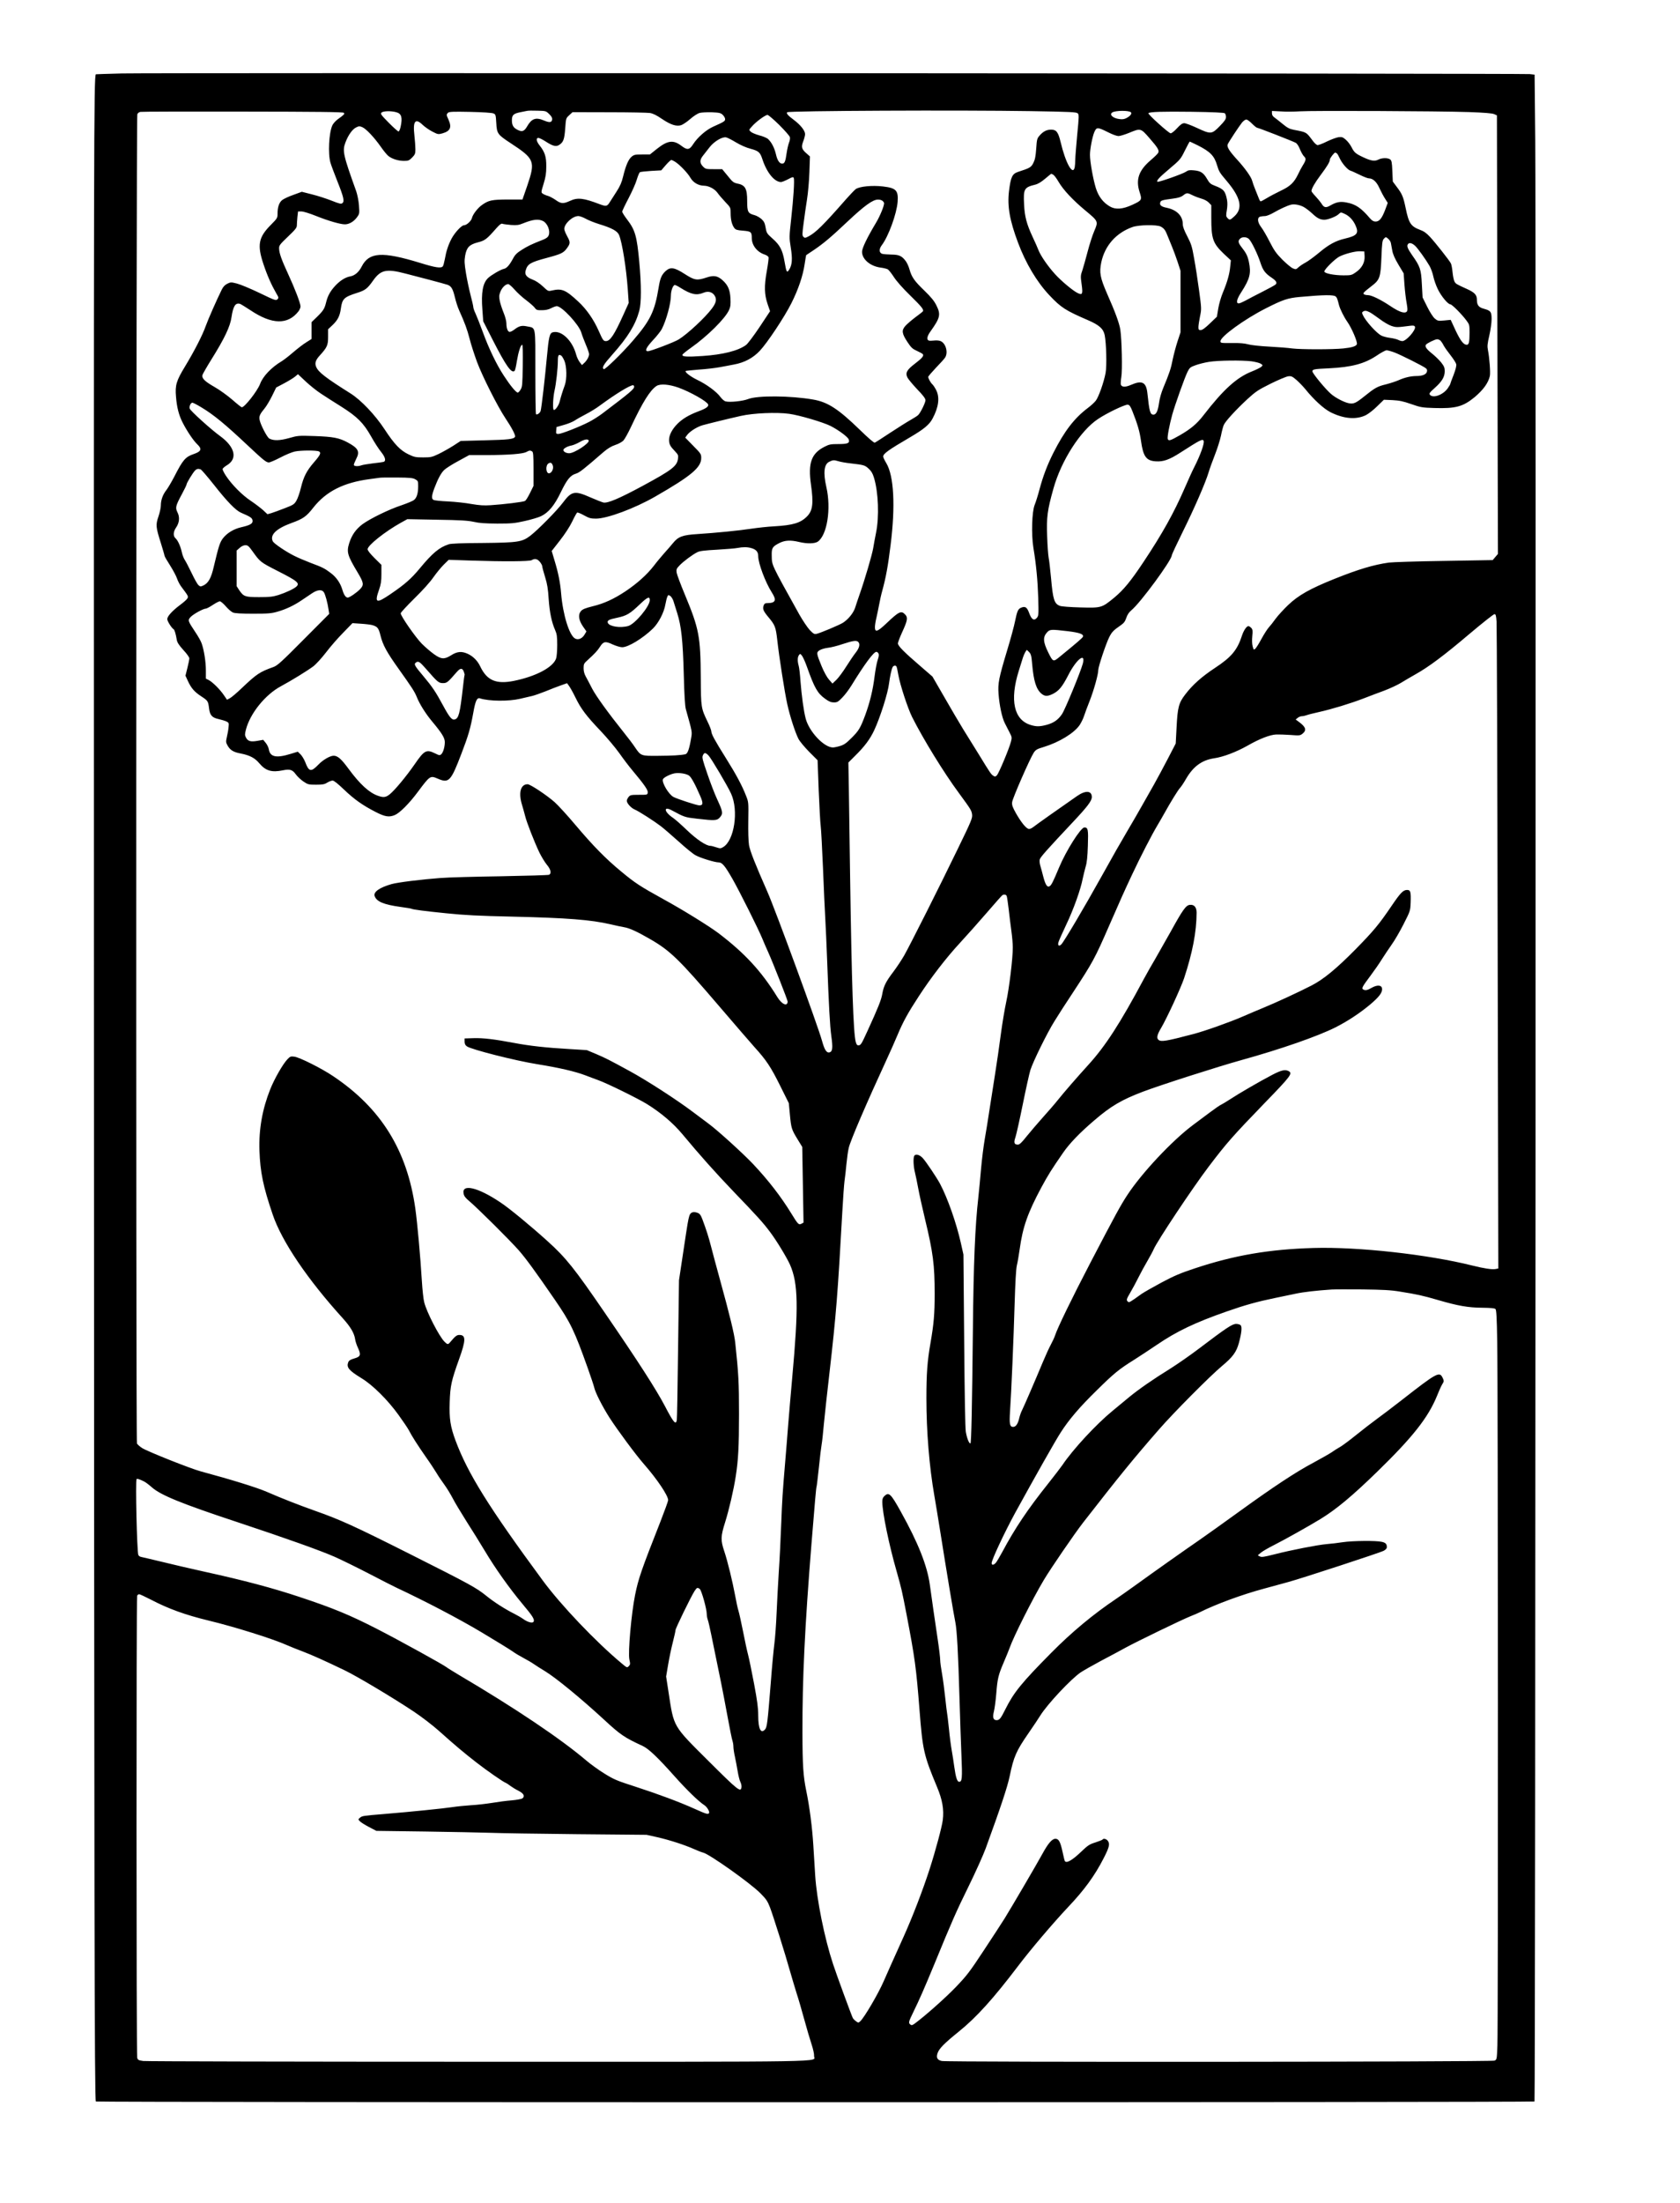
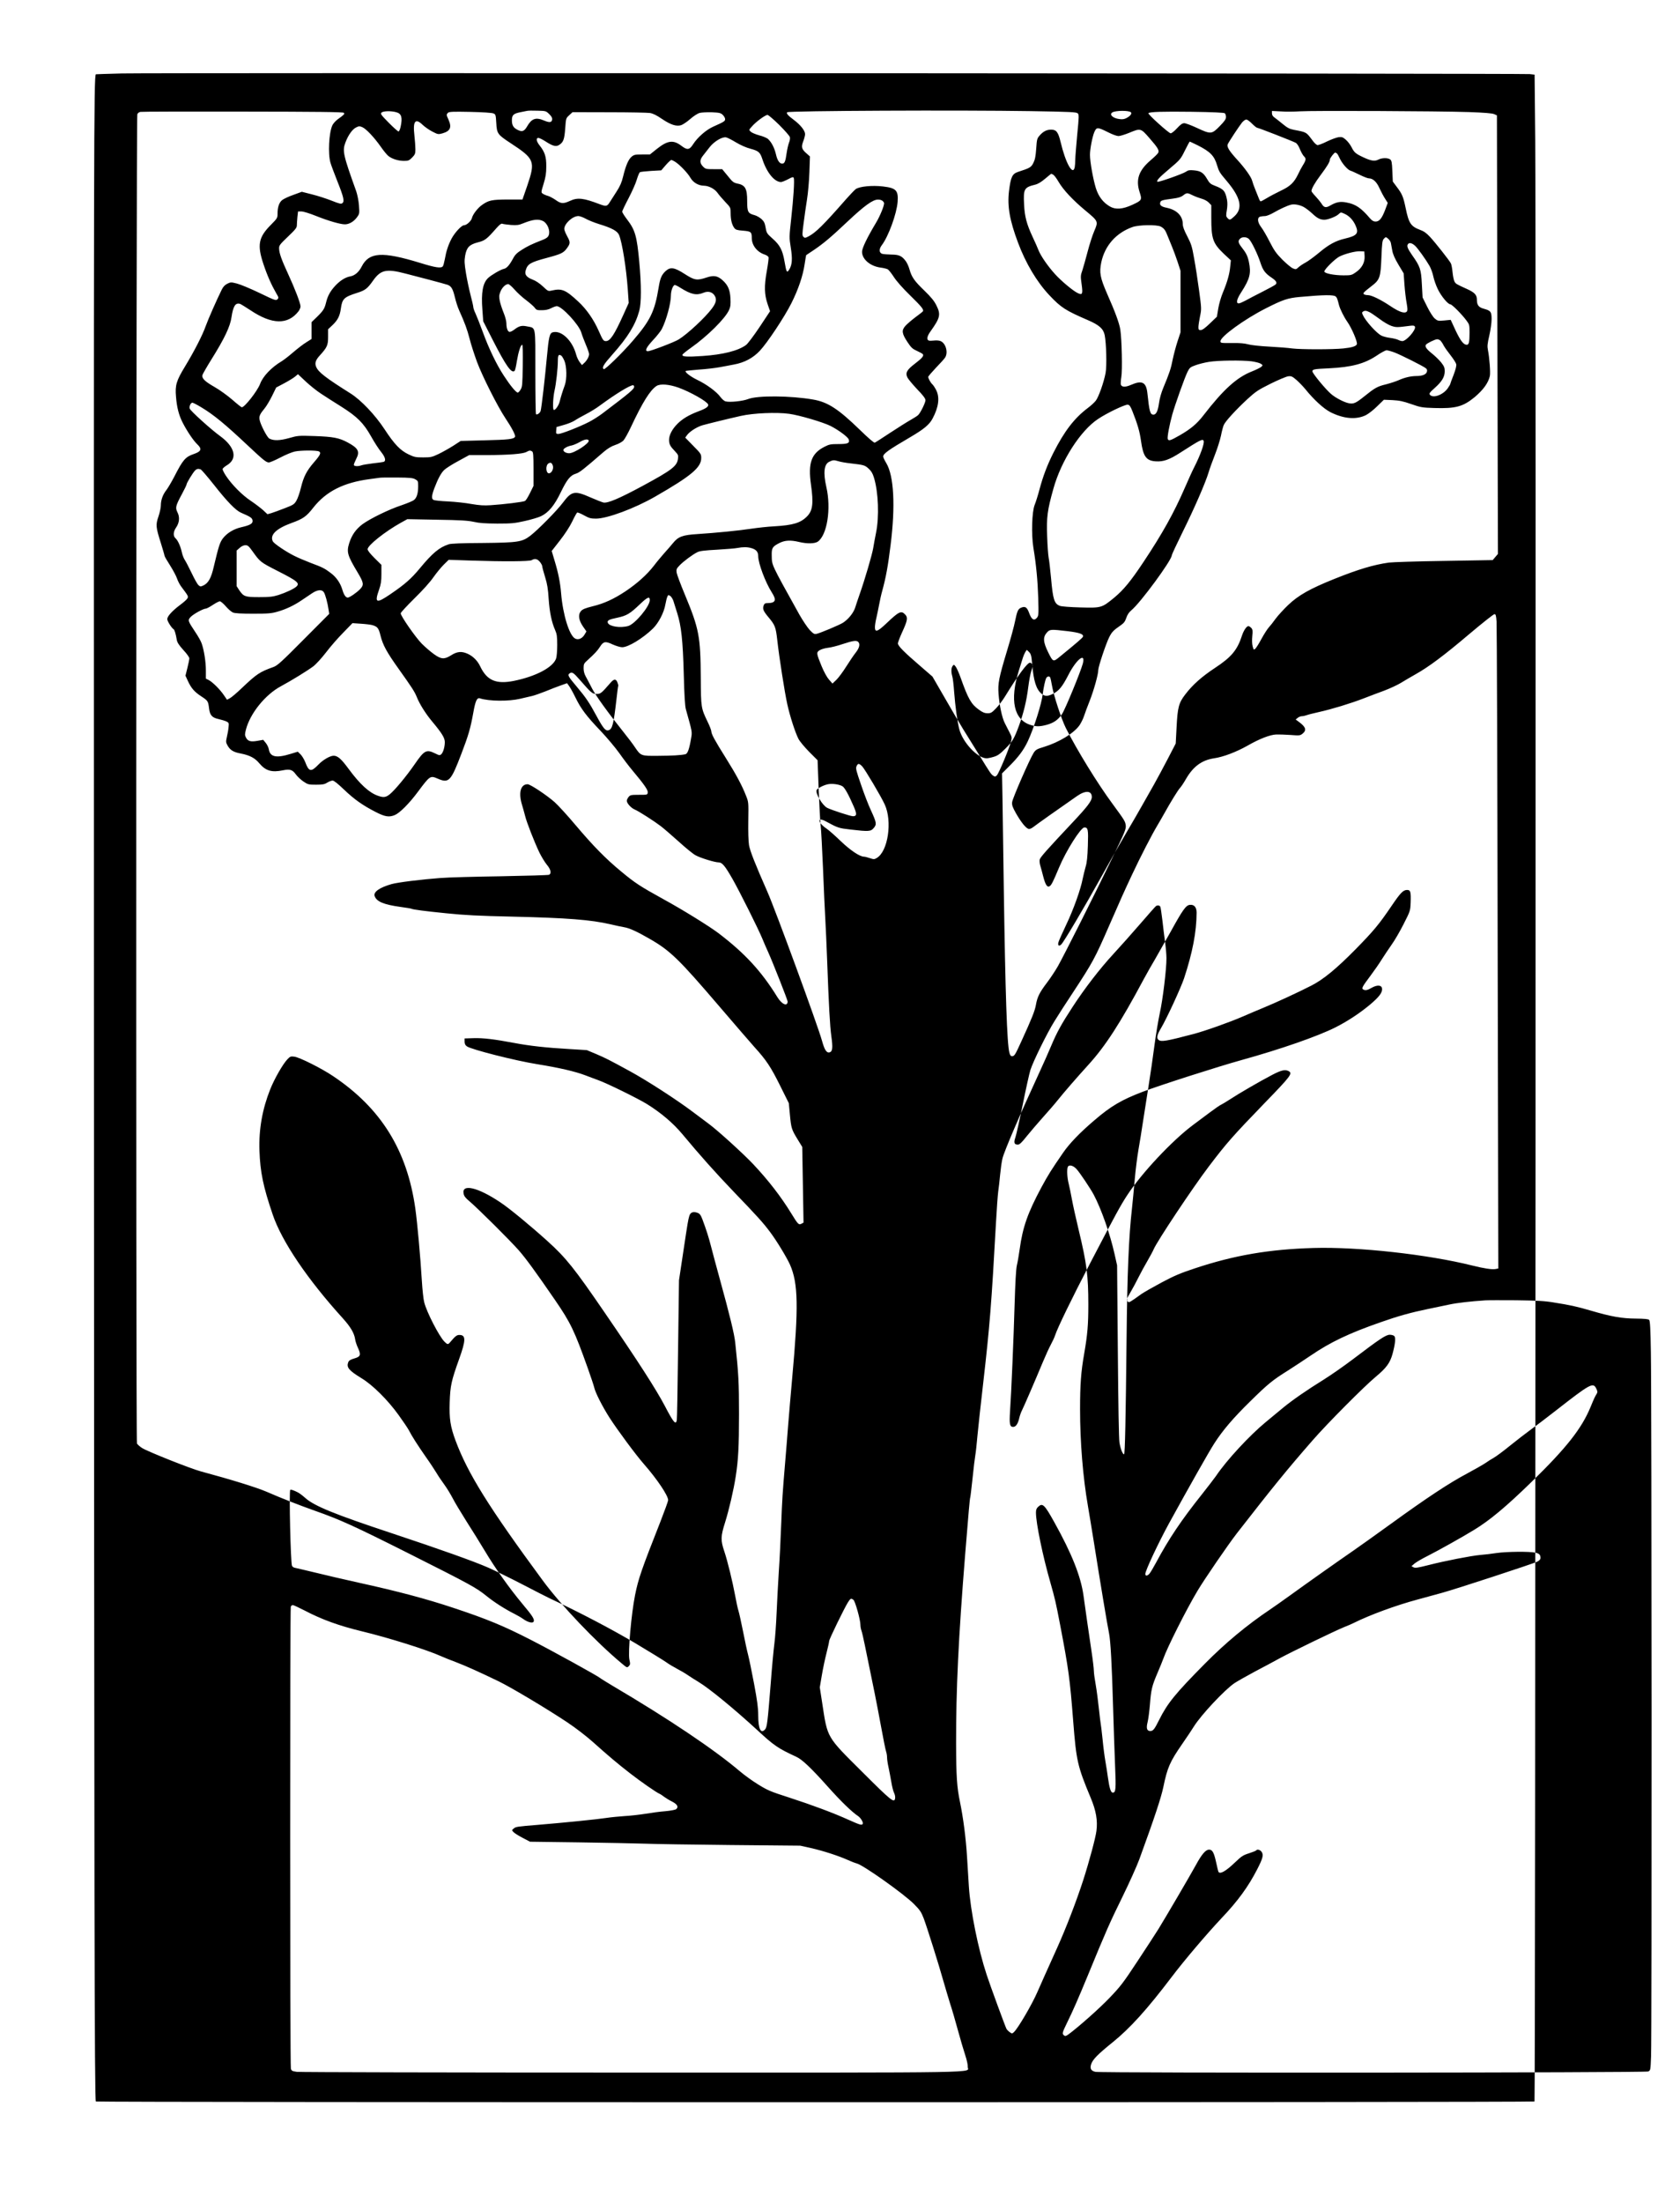
<svg xmlns="http://www.w3.org/2000/svg" version="1.0" width="1371pt" height="1797pt" viewBox="0 0 1828 2396" preserveAspectRatio="xMidYMid meet">
  <g transform="translate(0,2396) scale(0.1,-0.1)" fill="#000000" stroke="none">
-     <path d="M1325 23161 c-154 -4 -281 -8 -282 -9 -22 -26 -23 -631 -21 -9951 3 -10017 6 -12083 21 -12098 11 -11 15643 -11 15654 0 10 10 17 20305 8 21323 l-7 722 -52 6 c-73 8 -14986 15 -15321 7z m4650 -441 c26 -25 35 -42 33 -60 -4 -33 -29 -36 -88 -11 -89 38 -134 23 -184 -63 -31 -54 -54 -63 -101 -40 -48 23 -65 50 -65 105 0 57 16 73 90 88 30 6 64 13 75 15 11 3 62 4 112 2 91 -2 94 -3 128 -36z m5253 31 c422 -7 485 -10 499 -24 14 -14 14 -34 -6 -234 -11 -120 -21 -242 -21 -270 0 -28 -3 -65 -6 -82 -20 -97 -99 44 -154 276 -25 105 -46 133 -102 133 -49 0 -86 -19 -125 -63 -29 -33 -31 -42 -38 -143 -6 -85 -13 -120 -31 -156 -24 -48 -38 -56 -165 -97 -65 -21 -81 -55 -100 -209 -20 -164 7 -319 98 -561 83 -223 205 -428 341 -572 126 -134 176 -166 417 -270 126 -54 171 -95 185 -164 18 -91 24 -335 10 -411 -19 -102 -75 -260 -106 -301 -14 -19 -54 -56 -88 -81 -147 -111 -255 -252 -374 -487 -67 -133 -113 -255 -151 -397 -17 -65 -41 -141 -53 -170 -30 -74 -37 -321 -14 -464 31 -186 47 -359 53 -549 5 -178 4 -192 -14 -214 -31 -37 -58 -21 -84 49 -24 66 -43 79 -89 60 -33 -14 -43 -37 -66 -150 -9 -47 -47 -188 -85 -313 -91 -302 -102 -359 -94 -472 9 -125 38 -261 68 -320 14 -27 37 -74 52 -102 26 -49 27 -56 15 -100 -18 -73 -132 -345 -153 -366 -16 -16 -21 -17 -40 -4 -23 15 -31 26 -160 237 -46 74 -121 195 -167 269 -45 74 -139 233 -208 354 l-126 218 -134 116 c-177 152 -242 218 -242 245 0 11 21 66 46 121 59 128 64 160 34 192 -44 47 -67 36 -207 -97 -95 -90 -123 -99 -123 -40 0 20 7 66 16 102 8 36 22 101 30 145 8 44 23 112 34 150 40 146 62 267 90 493 54 425 37 756 -46 894 -19 31 -34 63 -34 72 0 31 55 71 291 209 152 89 211 138 246 204 67 125 80 231 39 311 -14 27 -32 54 -41 62 -18 15 -45 63 -45 81 0 6 38 50 83 98 46 47 91 97 100 111 37 55 8 159 -51 181 -15 6 -46 8 -69 5 -24 -3 -49 -3 -58 0 -25 10 -17 49 20 100 105 147 113 183 65 280 -25 51 -56 89 -132 163 -108 104 -138 146 -162 231 -8 30 -26 70 -40 89 -42 57 -72 71 -156 72 -41 1 -86 4 -100 8 -35 10 -38 51 -6 93 73 96 163 342 173 473 9 124 -16 150 -160 167 -118 14 -256 0 -296 -29 -14 -11 -59 -58 -100 -104 -253 -289 -336 -370 -415 -411 -35 -18 -40 -18 -54 -4 -14 14 -14 28 2 148 9 73 26 189 37 258 11 69 23 202 26 296 l6 172 -37 33 c-54 47 -60 69 -36 132 11 28 20 64 20 78 0 38 -50 101 -124 156 -63 47 -83 70 -70 82 16 16 1868 25 2662 12z m1077 -12 c14 -14 -6 -41 -46 -62 -24 -13 -46 -17 -78 -12 -71 8 -115 49 -78 72 35 22 179 23 202 2z m3680 2 c167 -6 250 -13 272 -22 l31 -14 5 -2385 6 -2385 -29 -34 -28 -33 -529 -9 c-290 -4 -560 -13 -600 -18 -169 -24 -332 -73 -592 -177 -269 -108 -394 -179 -506 -286 -50 -48 -111 -115 -136 -149 -24 -34 -57 -76 -74 -94 -16 -18 -52 -74 -79 -124 -27 -50 -57 -98 -67 -107 -17 -15 -18 -13 -29 26 -7 25 -8 68 -4 111 6 59 4 73 -11 89 -10 11 -24 20 -31 20 -20 0 -51 -46 -70 -103 -51 -158 -116 -235 -294 -352 -144 -95 -244 -184 -323 -288 -71 -92 -84 -140 -95 -363 l-9 -171 -87 -168 c-48 -92 -115 -217 -150 -279 -35 -61 -94 -165 -131 -231 -37 -66 -111 -194 -165 -285 -93 -159 -124 -213 -270 -475 -190 -342 -413 -718 -442 -747 -24 -24 -40 -14 -32 20 3 15 42 102 85 193 80 167 158 386 180 502 7 34 21 91 31 127 15 48 21 109 25 232 6 176 2 198 -38 198 -39 0 -199 -253 -275 -435 -68 -162 -84 -194 -105 -205 -25 -14 -45 18 -69 112 -10 40 -24 91 -31 114 -7 22 -9 52 -6 65 6 25 78 106 359 405 161 171 208 233 208 275 0 70 -68 75 -160 11 -193 -134 -441 -309 -472 -334 -26 -20 -44 -27 -58 -23 -29 9 -80 73 -134 167 -39 70 -46 89 -43 123 4 42 193 473 235 538 22 33 35 40 111 63 167 51 332 152 390 240 16 25 38 69 47 98 9 28 36 101 60 161 46 117 94 289 94 336 0 37 83 286 120 360 29 56 44 72 126 129 32 22 46 40 59 79 12 36 29 61 56 84 98 80 439 544 439 597 0 8 52 119 115 247 132 266 252 543 285 653 12 41 44 129 70 195 26 66 55 158 65 205 9 47 23 99 30 116 17 41 131 165 258 283 92 84 117 100 253 168 83 41 169 77 190 80 35 4 44 0 90 -39 27 -24 70 -68 95 -98 94 -117 202 -216 277 -254 144 -72 280 -83 385 -31 29 15 84 58 123 97 l72 70 93 -4 c75 -4 116 -12 204 -43 103 -36 119 -39 253 -43 232 -7 311 15 436 117 94 79 150 155 167 231 8 36 -4 198 -21 283 -8 40 -6 67 15 157 14 60 25 140 25 178 0 81 -9 93 -85 114 -56 15 -75 40 -75 98 0 53 -25 79 -109 117 -117 53 -122 56 -136 83 -7 14 -16 59 -20 100 -4 41 -12 84 -18 95 -16 32 -167 223 -226 287 -40 43 -68 63 -110 78 -100 38 -122 71 -156 236 -26 125 -38 154 -99 234 l-41 55 -5 113 c-4 97 -8 116 -24 128 -26 19 -90 18 -128 -2 -40 -21 -81 -14 -166 26 -81 38 -98 52 -127 111 -13 25 -40 61 -61 79 -32 28 -43 32 -78 28 -23 -3 -80 -24 -128 -47 -47 -24 -94 -41 -104 -39 -10 2 -33 23 -51 48 -71 95 -64 91 -205 118 -46 9 -70 21 -122 64 -35 29 -76 61 -90 71 -17 12 -26 27 -26 44 l0 26 98 -5 c53 -4 147 -3 207 1 131 9 1497 3 1840 -8z m-12244 -8 c12 -12 6 -19 -67 -71 -22 -17 -48 -45 -57 -64 -38 -80 -50 -311 -21 -409 9 -30 43 -120 75 -201 68 -170 79 -218 55 -237 -14 -12 -31 -8 -119 27 -56 22 -152 53 -213 68 l-110 28 -93 -34 c-52 -18 -106 -44 -122 -57 -33 -28 -49 -77 -49 -147 0 -47 -3 -51 -71 -120 -137 -137 -153 -220 -81 -433 41 -123 88 -227 139 -315 26 -44 27 -48 11 -64 -15 -15 -28 -11 -195 70 -98 47 -209 93 -245 102 -63 16 -68 16 -105 -2 -26 -13 -45 -33 -60 -64 -54 -109 -148 -322 -174 -395 -36 -102 -124 -273 -227 -443 -93 -153 -108 -202 -97 -326 9 -117 31 -200 71 -280 49 -96 118 -198 160 -238 54 -51 45 -77 -34 -105 -95 -32 -121 -62 -217 -250 -31 -59 -70 -125 -86 -145 -38 -48 -59 -108 -59 -166 0 -25 -12 -79 -26 -120 -31 -91 -29 -115 27 -291 21 -68 39 -129 39 -135 0 -7 27 -54 60 -105 32 -51 67 -115 76 -143 9 -27 30 -68 48 -91 75 -100 78 -104 64 -127 -7 -12 -43 -44 -80 -71 -84 -63 -138 -122 -138 -153 0 -22 47 -97 69 -110 11 -7 24 -52 35 -118 5 -27 25 -57 71 -108 36 -38 65 -79 65 -90 0 -12 -9 -58 -21 -105 l-21 -84 25 -55 c38 -82 71 -120 147 -170 73 -48 75 -52 85 -133 9 -73 33 -99 103 -114 31 -7 70 -19 85 -26 27 -13 29 -18 24 -61 -2 -26 -10 -73 -18 -105 -12 -54 -12 -61 6 -94 29 -52 64 -74 146 -89 96 -19 153 -48 202 -108 68 -80 134 -100 257 -74 75 15 103 6 139 -45 17 -23 54 -58 82 -77 49 -33 56 -35 138 -35 72 0 92 4 122 23 20 12 46 22 58 22 15 0 58 -35 124 -98 112 -107 204 -172 345 -244 101 -52 146 -59 208 -33 53 22 157 126 249 250 135 181 136 181 220 145 119 -51 141 -28 255 271 77 201 99 276 130 448 23 130 40 166 73 155 99 -32 313 -34 438 -4 46 11 106 25 133 31 27 7 92 30 145 51 53 22 126 50 163 63 l68 24 23 -32 c13 -18 45 -75 70 -127 58 -119 117 -198 274 -362 68 -72 159 -180 203 -242 43 -61 106 -144 140 -184 129 -154 171 -214 168 -241 -3 -26 -3 -26 -96 -26 -86 0 -95 -2 -113 -24 -10 -13 -19 -31 -19 -41 0 -27 47 -79 86 -95 42 -17 209 -124 284 -181 30 -23 117 -98 194 -167 76 -69 159 -137 185 -150 52 -29 209 -77 250 -77 38 0 68 -35 151 -180 77 -135 282 -545 325 -650 14 -36 44 -103 65 -150 48 -106 210 -517 210 -533 -1 -58 -62 -32 -110 45 -175 285 -358 482 -645 700 -103 77 -390 255 -599 369 -253 140 -304 173 -456 299 -170 140 -306 279 -497 505 -88 105 -191 217 -229 251 -88 77 -264 194 -293 194 -76 0 -101 -91 -62 -221 11 -35 26 -91 35 -125 17 -70 101 -284 156 -399 22 -44 57 -102 79 -129 45 -53 54 -98 24 -111 -10 -4 -245 -11 -523 -16 -278 -4 -575 -12 -660 -19 -203 -15 -461 -47 -529 -66 -131 -37 -200 -86 -185 -130 22 -61 98 -93 285 -119 61 -8 114 -17 118 -20 14 -8 140 -25 381 -49 192 -20 347 -28 715 -36 598 -14 855 -34 1070 -84 55 -13 120 -27 145 -31 57 -9 139 -46 276 -125 227 -130 319 -220 764 -740 167 -195 338 -393 380 -440 129 -142 177 -215 277 -416 l96 -193 12 -128 c14 -146 18 -158 85 -268 l49 -80 7 -411 7 -412 -22 -12 c-30 -16 -38 -8 -112 113 -113 184 -250 361 -415 536 -108 114 -378 360 -483 438 -42 32 -119 89 -171 128 -182 137 -497 340 -685 443 -231 126 -265 143 -365 186 l-105 44 -195 12 c-244 14 -427 34 -595 66 -218 41 -337 55 -441 52 l-99 -3 0 -34 c0 -25 7 -39 25 -52 47 -34 527 -156 765 -194 236 -38 410 -78 521 -120 38 -15 101 -38 139 -52 99 -35 434 -200 535 -262 154 -96 283 -206 383 -325 194 -233 359 -418 562 -630 256 -266 321 -338 396 -439 70 -93 180 -275 215 -353 89 -202 94 -458 24 -1229 -16 -176 -36 -412 -45 -525 -9 -113 -22 -286 -31 -385 -30 -357 -33 -404 -44 -685 -6 -157 -17 -388 -26 -515 -8 -126 -19 -329 -24 -450 -5 -121 -16 -270 -24 -331 -8 -61 -27 -257 -40 -435 -34 -424 -40 -476 -62 -500 -46 -51 -74 6 -74 153 0 80 -10 156 -45 343 -25 132 -54 274 -65 315 -11 41 -36 156 -55 255 -20 99 -42 200 -50 225 -8 25 -24 97 -35 160 -30 161 -83 378 -119 486 -41 121 -40 162 8 314 43 137 93 351 116 500 28 178 36 325 36 681 0 342 -5 437 -41 774 -10 96 -58 294 -170 700 -38 138 -80 295 -94 350 -25 98 -52 183 -95 297 -18 45 -28 58 -53 67 -45 16 -75 5 -87 -32 -14 -47 -17 -64 -67 -397 l-46 -305 -10 -750 c-5 -412 -11 -760 -14 -773 -11 -54 -37 -23 -128 152 -96 183 -294 491 -660 1024 -326 476 -417 590 -617 771 -186 168 -417 359 -519 426 -241 161 -417 202 -396 93 5 -27 20 -48 64 -84 90 -76 445 -429 537 -534 77 -88 183 -233 392 -537 172 -250 214 -339 358 -743 34 -96 66 -191 70 -210 12 -56 88 -206 167 -330 90 -139 288 -407 379 -510 138 -158 259 -337 259 -387 0 -10 -38 -115 -84 -233 -207 -525 -240 -620 -276 -799 -41 -205 -78 -623 -62 -700 11 -50 10 -57 -7 -74 -18 -18 -20 -17 -77 31 -281 234 -661 633 -859 902 -585 794 -814 1161 -948 1520 -57 154 -70 238 -64 419 6 179 18 233 103 470 74 206 74 261 2 261 -28 0 -44 -12 -102 -81 -21 -25 -28 -24 -60 8 -57 56 -193 320 -220 427 -9 32 -20 138 -26 235 -16 264 -49 628 -71 786 -90 636 -374 1092 -896 1441 -123 83 -364 204 -421 211 -39 5 -45 3 -76 -30 -50 -53 -140 -211 -185 -323 -87 -217 -126 -439 -118 -669 8 -234 41 -393 144 -695 99 -293 379 -706 764 -1130 82 -91 123 -159 133 -226 3 -23 17 -66 32 -97 34 -75 27 -93 -42 -113 -42 -12 -57 -22 -65 -41 -21 -56 6 -89 145 -174 122 -74 285 -236 403 -400 50 -69 101 -145 113 -168 29 -58 96 -163 189 -296 43 -60 92 -136 111 -167 18 -31 56 -87 84 -125 27 -37 68 -104 91 -148 22 -44 90 -156 149 -250 60 -93 149 -237 199 -320 115 -193 267 -407 412 -581 112 -133 135 -170 120 -194 -11 -18 -64 -4 -110 29 -22 16 -65 41 -95 56 -102 51 -222 127 -308 197 -111 89 -168 121 -842 460 -591 297 -750 370 -1027 467 -166 59 -359 134 -521 205 -112 48 -383 132 -717 222 -112 30 -579 216 -639 254 -25 16 -49 38 -56 49 -13 25 -9 14423 4 14458 5 13 19 24 35 26 14 3 515 4 1113 3 811 -1 1090 -4 1099 -13z m572 6 c56 -15 68 -57 46 -159 -6 -27 -16 -50 -23 -50 -6 0 -54 42 -105 94 -81 82 -93 97 -81 110 15 19 104 22 163 5z m1057 -13 c23 -10 25 -17 30 -103 6 -116 14 -127 156 -220 261 -171 271 -197 182 -460 l-53 -153 -160 0 c-173 -1 -207 -8 -277 -57 -48 -32 -104 -105 -113 -145 -8 -32 -58 -78 -86 -78 -27 0 -101 -80 -137 -148 -35 -68 -57 -134 -72 -222 -7 -36 -16 -71 -22 -77 -19 -23 -81 -14 -248 38 -413 126 -555 117 -635 -41 -30 -59 -74 -97 -123 -106 -53 -9 -111 -45 -164 -102 -53 -57 -82 -109 -99 -178 -17 -71 -30 -92 -98 -159 l-61 -59 0 -92 0 -91 -57 -36 c-32 -19 -96 -69 -143 -109 -47 -41 -103 -84 -125 -97 -112 -67 -204 -163 -235 -247 -30 -78 -168 -254 -199 -254 -5 0 -52 37 -104 83 -52 45 -138 107 -193 138 -108 62 -140 94 -131 131 4 12 47 88 97 168 142 227 205 359 219 460 18 121 43 160 93 145 10 -4 61 -35 114 -70 233 -156 406 -160 522 -11 12 16 22 40 22 53 0 34 -61 193 -135 353 -71 154 -97 225 -98 277 -1 33 7 44 96 129 80 76 97 97 97 122 0 16 3 57 6 91 l7 61 37 0 c22 0 90 -21 162 -50 130 -52 261 -90 311 -90 45 0 96 29 129 74 30 40 30 42 24 131 -4 53 -17 116 -30 155 -143 398 -152 439 -117 531 30 80 76 144 116 163 30 15 38 15 67 3 42 -18 129 -110 202 -214 32 -46 70 -92 86 -103 43 -31 107 -50 166 -50 48 0 56 4 89 37 31 32 35 42 35 89 0 29 -5 99 -11 154 -18 154 11 189 91 111 22 -21 69 -54 104 -72 60 -31 64 -32 109 -20 87 25 105 65 67 150 -24 52 -24 55 -6 74 13 12 53 14 243 10 140 -3 238 -10 253 -17z m7957 2 c7 -6 13 -24 13 -40 0 -24 -15 -46 -69 -101 -86 -88 -96 -89 -248 -18 -60 28 -122 51 -137 51 -21 0 -41 -14 -79 -55 -27 -30 -58 -55 -69 -55 -20 0 -252 209 -242 219 14 15 153 19 474 15 223 -3 349 -9 357 -16z m-6255 3 c33 -5 73 -25 130 -64 96 -65 159 -85 211 -68 19 7 63 36 98 67 34 30 79 59 99 65 20 6 80 9 132 8 86 -4 99 -7 122 -28 14 -14 26 -34 26 -46 0 -23 -9 -29 -130 -83 -76 -34 -169 -115 -217 -189 -41 -65 -65 -68 -130 -18 -87 66 -149 58 -266 -35 l-75 -60 -85 0 c-76 0 -89 -3 -115 -25 -34 -29 -63 -95 -92 -215 -15 -63 -33 -105 -72 -165 -28 -44 -62 -97 -75 -117 -27 -43 -38 -45 -108 -19 -175 67 -240 75 -323 36 -72 -33 -98 -32 -156 10 -28 19 -66 40 -86 45 -19 5 -44 16 -55 24 -18 13 -18 16 10 107 23 75 29 114 29 189 1 105 -15 156 -74 230 -34 43 -40 80 -12 80 11 0 47 -18 81 -40 77 -50 112 -58 146 -36 45 30 56 58 65 177 8 113 8 113 44 146 l36 33 397 -1 c219 0 419 -4 445 -8z m1407 -130 c61 -61 113 -120 116 -133 3 -13 -1 -40 -10 -60 -8 -21 -20 -73 -26 -115 -12 -89 -22 -113 -48 -113 -29 0 -53 35 -68 102 -16 68 -47 130 -85 165 -12 12 -56 31 -97 41 -40 11 -82 29 -93 40 -20 19 -20 20 14 57 43 50 145 125 169 125 10 0 67 -49 128 -109z m5144 14 c25 -25 50 -45 57 -45 13 0 380 -143 418 -163 14 -7 33 -35 47 -71 13 -32 33 -67 45 -78 24 -22 21 -41 -15 -98 -12 -19 -35 -62 -50 -94 -43 -91 -87 -133 -190 -181 -49 -24 -117 -59 -149 -79 -33 -20 -64 -36 -68 -36 -5 0 -12 10 -17 23 -5 12 -22 56 -39 97 -17 41 -33 86 -36 100 -9 42 -78 139 -166 235 -84 92 -112 137 -102 164 8 22 125 199 157 239 15 17 35 32 46 32 10 0 38 -20 62 -45z m-1561 -96 c43 -22 91 -39 108 -39 17 0 69 16 116 35 125 52 127 51 220 -56 92 -105 109 -134 97 -160 -4 -10 -42 -47 -83 -82 -129 -110 -164 -210 -120 -346 28 -86 26 -90 -80 -139 -104 -48 -182 -54 -243 -18 -74 43 -124 108 -153 200 -30 97 -64 287 -64 362 0 62 25 192 46 244 26 60 33 60 156 -1z m-4055 -107 c50 -30 112 -58 160 -70 88 -24 104 -38 129 -115 47 -144 131 -247 202 -247 11 0 45 14 76 30 49 26 57 28 63 14 9 -25 -3 -217 -28 -442 -22 -200 -22 -205 -5 -313 20 -123 16 -188 -16 -240 -26 -42 -31 -33 -52 89 -21 121 -50 177 -130 247 -61 54 -65 60 -75 118 -9 51 -17 68 -45 94 -19 17 -53 37 -76 43 -72 19 -80 35 -80 153 0 139 -21 175 -113 192 -27 5 -47 18 -70 47 -18 22 -45 55 -61 74 l-28 34 -90 0 c-86 0 -91 1 -119 29 -37 38 -37 72 1 119 16 20 49 62 72 92 49 62 136 114 178 106 14 -2 62 -27 107 -54z m5026 -33 c136 -69 180 -114 210 -217 21 -69 27 -79 106 -172 153 -181 177 -297 81 -384 -46 -42 -51 -43 -75 -16 -15 17 -16 26 -6 83 7 43 8 80 2 114 -19 96 -36 116 -133 153 -45 17 -58 28 -83 72 -40 69 -69 88 -142 95 -50 5 -65 2 -89 -15 -33 -23 -302 -118 -310 -109 -13 12 19 47 132 142 116 98 120 103 167 198 26 53 50 97 53 97 2 0 41 -19 87 -41z m1513 -87 c6 -4 20 -28 31 -53 24 -54 85 -125 116 -135 12 -3 58 -24 101 -45 44 -22 89 -39 100 -39 44 0 85 -37 116 -107 17 -37 44 -88 61 -114 l29 -46 -29 -78 c-36 -93 -63 -125 -104 -125 -22 0 -38 10 -61 36 -97 114 -157 154 -257 172 -66 13 -109 4 -172 -32 -51 -30 -71 -26 -100 23 -9 14 -37 48 -62 75 -25 26 -45 52 -45 58 0 25 38 92 99 173 72 96 101 144 101 169 0 15 47 76 58 76 4 0 12 -4 18 -8z m-7201 -91 c50 -31 138 -123 167 -174 31 -53 87 -86 148 -87 52 -1 114 -33 146 -76 15 -22 54 -67 86 -101 58 -61 58 -61 58 -123 0 -71 14 -125 40 -160 15 -19 29 -24 94 -29 88 -7 96 -14 96 -80 0 -79 58 -153 141 -180 21 -7 39 -20 42 -30 2 -10 -7 -79 -20 -152 -29 -161 -27 -250 10 -359 l26 -75 -114 -172 c-63 -94 -129 -182 -147 -195 -85 -63 -250 -105 -473 -120 -173 -12 -228 -8 -219 15 2 6 44 40 92 74 179 126 374 319 415 412 16 36 18 60 15 125 -5 95 -27 145 -87 199 -54 48 -95 55 -175 28 -102 -34 -129 -30 -236 39 -112 72 -155 79 -207 32 -45 -42 -60 -77 -77 -183 -42 -256 -90 -355 -279 -574 -117 -136 -304 -318 -317 -310 -24 15 -4 49 91 156 171 192 253 325 295 479 23 83 23 283 0 530 -26 282 -45 348 -132 462 -30 39 -54 78 -54 86 0 7 31 73 69 145 38 73 79 164 90 204 12 40 27 76 34 80 6 4 61 10 122 14 l110 6 49 57 c27 31 54 56 60 56 6 0 25 -9 41 -19z m4115 -141 c11 -6 37 -41 59 -79 51 -87 155 -198 290 -310 142 -118 143 -118 98 -223 -20 -46 -52 -146 -72 -223 -20 -77 -46 -168 -57 -203 -21 -59 -21 -68 -9 -153 15 -108 9 -121 -42 -97 -51 24 -180 132 -247 206 -78 86 -154 196 -179 258 -10 27 -40 94 -66 149 -64 138 -86 220 -92 351 -9 169 1 186 119 215 31 7 66 28 110 65 34 29 64 53 66 54 2 0 12 -5 22 -10z m1519 -225 c27 -13 70 -29 95 -36 27 -7 60 -24 77 -41 l29 -30 0 -138 c0 -227 17 -276 135 -389 l78 -73 -7 -67 c-7 -80 -32 -168 -79 -281 -20 -47 -43 -125 -51 -175 l-15 -90 -75 -72 c-53 -51 -83 -73 -101 -73 -22 0 -25 4 -25 33 0 17 8 69 17 114 17 82 17 85 -10 285 -15 112 -39 268 -54 348 -22 128 -31 156 -74 239 -34 65 -49 105 -49 132 0 90 -64 156 -175 179 -60 12 -80 29 -70 59 6 21 19 25 139 41 59 8 88 17 110 35 39 30 46 30 105 0z m-3375 -61 c9 -8 16 -19 16 -24 0 -31 -45 -141 -87 -211 -101 -169 -153 -278 -153 -318 0 -80 87 -155 198 -171 33 -4 69 -13 81 -19 11 -6 41 -44 67 -84 28 -44 96 -121 174 -197 129 -126 154 -158 142 -176 -4 -6 -41 -35 -82 -65 -41 -31 -90 -73 -109 -94 -43 -49 -38 -83 24 -177 40 -60 54 -73 103 -95 31 -14 60 -30 64 -36 12 -19 -11 -45 -86 -102 -88 -67 -107 -100 -83 -150 9 -18 56 -75 106 -128 66 -68 91 -102 91 -120 0 -26 -50 -129 -77 -159 -9 -10 -46 -34 -82 -54 -36 -20 -136 -83 -223 -140 -86 -57 -162 -106 -170 -109 -8 -3 -71 51 -158 136 -238 231 -351 305 -511 333 -246 43 -609 46 -710 5 -57 -22 -196 -37 -243 -25 -15 3 -40 25 -57 48 -41 57 -151 138 -252 186 -74 36 -138 85 -126 97 3 2 68 9 144 15 77 5 176 17 220 25 44 8 116 21 160 30 116 21 209 71 283 150 82 87 269 369 343 517 75 149 125 296 144 423 8 54 16 99 17 100 2 1 37 25 78 52 106 71 190 141 374 315 183 172 272 236 328 237 21 1 43 -6 52 -15z m4579 -64 c23 -12 65 -44 94 -71 56 -53 87 -69 134 -69 39 0 127 34 155 61 23 22 24 22 63 4 52 -23 95 -69 121 -128 38 -85 16 -111 -115 -142 -100 -23 -178 -65 -283 -154 -52 -43 -117 -91 -145 -106 -29 -15 -64 -39 -79 -53 -25 -23 -29 -24 -60 -11 -18 7 -69 50 -114 94 -67 68 -90 100 -139 196 -32 63 -73 134 -92 158 -41 54 -46 105 -10 115 12 3 36 6 52 6 17 0 59 17 95 38 64 37 146 75 185 85 35 10 94 0 138 -23z m-7810 -129 c28 -16 95 -43 147 -59 138 -42 198 -75 216 -118 34 -82 78 -357 95 -593 l10 -146 -61 -135 c-95 -210 -141 -280 -186 -280 -28 0 -34 8 -79 110 -55 125 -134 238 -223 320 -139 129 -179 145 -288 120 -40 -9 -41 -8 -97 45 -36 33 -77 61 -110 73 -68 26 -91 55 -77 101 20 70 51 88 230 136 157 42 182 54 220 107 37 51 37 65 0 131 -16 30 -30 64 -30 77 0 57 90 140 153 140 15 0 51 -13 80 -29z m-463 -26 c48 -25 80 -107 60 -155 -8 -20 -27 -34 -63 -48 -123 -48 -166 -69 -229 -109 -53 -33 -74 -54 -95 -94 -40 -74 -69 -107 -102 -114 -34 -7 -135 -66 -169 -98 -59 -54 -78 -160 -63 -348 l9 -124 103 -202 c145 -284 206 -370 239 -336 5 4 16 52 24 105 17 101 41 178 58 178 6 0 8 -87 6 -227 -3 -206 -5 -231 -23 -260 -10 -18 -25 -33 -31 -33 -19 0 -81 75 -150 181 -80 121 -166 299 -233 484 -28 77 -63 164 -76 193 -14 29 -25 61 -25 71 0 10 -13 69 -30 132 -16 63 -39 170 -50 239 -17 104 -18 134 -9 188 16 91 46 122 139 146 77 19 97 35 202 155 35 39 52 52 65 47 9 -4 51 -9 93 -13 63 -4 84 -2 130 17 109 44 169 51 220 25z m6719 -59 c38 -20 52 -40 77 -105 12 -31 34 -84 48 -118 15 -35 41 -107 59 -160 l32 -98 0 -335 0 -335 -33 -100 c-18 -55 -41 -143 -52 -195 -18 -95 -36 -150 -103 -310 -21 -50 -40 -117 -46 -165 -12 -86 -31 -125 -60 -125 -36 0 -45 32 -66 231 -13 122 -57 146 -178 93 -62 -27 -100 -26 -111 2 -3 9 -1 46 5 83 13 73 5 411 -11 516 -12 72 -54 188 -144 391 -76 175 -86 229 -63 341 39 181 160 319 338 383 69 25 264 28 308 6z m961 -136 c29 -29 95 -165 125 -258 27 -83 52 -116 124 -164 47 -32 60 -54 41 -72 -8 -8 -73 -44 -145 -80 -71 -36 -154 -79 -184 -96 -30 -16 -62 -30 -72 -30 -33 0 -22 47 28 123 93 145 108 204 82 329 -14 65 -30 97 -80 160 -39 50 -41 71 -11 96 24 18 69 15 92 -8z m1518 0 c12 -11 24 -31 26 -43 2 -12 9 -49 15 -81 7 -42 28 -88 67 -154 l57 -95 9 -126 c5 -69 16 -159 24 -200 10 -58 11 -78 2 -89 -22 -26 -81 -7 -178 58 -106 71 -206 120 -247 120 -16 0 -34 4 -41 9 -16 10 -6 21 79 87 93 71 101 94 110 312 6 154 10 187 25 203 21 24 25 24 52 -1z m290 -74 c27 -24 116 -148 157 -219 15 -27 34 -78 41 -115 8 -37 30 -100 50 -140 37 -75 109 -162 135 -162 17 0 121 -104 173 -173 35 -47 36 -51 36 -135 0 -104 -7 -132 -30 -132 -35 0 -67 41 -121 154 l-54 117 -71 -7 c-66 -6 -72 -4 -102 21 -19 16 -53 69 -83 129 l-50 101 -8 145 c-8 161 -18 191 -106 315 -50 72 -61 101 -44 121 14 18 45 10 77 -20z m-550 -111 c4 -69 -28 -129 -93 -175 -47 -33 -53 -35 -135 -35 -103 0 -210 21 -210 42 0 24 119 141 167 164 65 31 171 58 223 56 l45 -2 3 -50z m-10438 -190 c47 -12 164 -43 261 -68 97 -26 187 -50 200 -55 40 -16 56 -43 78 -133 11 -47 32 -113 47 -145 63 -140 87 -206 114 -310 15 -61 52 -173 80 -250 59 -158 225 -487 310 -614 69 -103 113 -187 104 -201 -15 -26 -73 -32 -325 -38 l-266 -7 -82 -53 c-46 -29 -117 -69 -159 -89 -71 -34 -84 -37 -167 -37 -81 0 -97 3 -158 32 -91 43 -156 111 -262 273 -103 157 -256 318 -370 390 -272 171 -351 232 -375 290 -17 40 -6 74 39 123 80 88 91 111 91 203 l0 83 46 43 c58 55 82 100 93 183 15 106 34 124 178 170 87 27 112 47 173 134 82 116 144 130 350 76z m1189 -175 c29 -33 85 -85 126 -115 41 -31 83 -68 94 -83 17 -24 26 -27 78 -26 39 0 72 7 100 22 23 12 51 22 61 22 55 0 242 -201 267 -287 8 -28 31 -88 50 -133 19 -45 35 -91 35 -101 0 -27 -23 -69 -53 -97 l-25 -23 -25 33 c-14 18 -30 53 -37 78 -40 154 -160 270 -254 246 -36 -9 -45 -47 -66 -276 -20 -218 -57 -540 -67 -578 -6 -24 -40 -48 -51 -37 -4 4 -7 211 -7 460 0 517 8 474 -91 495 -57 12 -86 5 -138 -35 -18 -14 -40 -25 -50 -25 -21 0 -36 39 -36 93 0 24 -13 73 -29 112 -16 39 -35 96 -42 127 -10 50 -10 63 5 103 18 47 57 85 86 85 9 0 40 -27 69 -60z m1804 20 c116 -73 175 -86 252 -54 46 19 88 11 115 -23 32 -42 26 -83 -24 -149 -73 -98 -263 -275 -361 -336 -46 -29 -306 -128 -335 -128 -38 0 -20 39 54 119 41 43 85 99 97 122 50 98 99 279 99 365 0 52 23 114 43 114 7 0 34 -13 60 -30z m7131 -95 c15 -16 17 -21 36 -95 12 -44 54 -129 90 -180 48 -68 113 -220 104 -244 -9 -22 -51 -36 -147 -46 -119 -12 -460 -12 -557 0 -41 6 -154 15 -250 20 -97 5 -199 16 -230 25 -34 10 -91 15 -150 14 -149 -1 -150 -1 -150 20 0 50 262 240 493 357 185 94 238 112 369 124 263 24 371 25 392 5z m369 -171 c18 -9 67 -43 109 -74 42 -32 100 -66 128 -75 52 -17 61 -17 207 2 33 4 44 1 49 -11 13 -34 -94 -156 -137 -156 -11 0 -32 6 -47 14 -15 7 -54 17 -87 21 -33 4 -76 15 -95 25 -54 28 -172 159 -201 224 -11 23 -10 29 2 37 20 13 36 11 72 -7z m772 -310 c8 -9 24 -32 34 -53 11 -20 44 -67 75 -106 30 -38 58 -82 61 -96 4 -18 -6 -57 -29 -118 -20 -50 -36 -94 -36 -98 0 -4 -12 -24 -27 -46 -50 -72 -160 -112 -194 -71 -11 14 -4 24 54 76 78 70 107 119 107 182 0 36 -7 53 -39 94 -22 27 -67 71 -100 97 -59 47 -79 75 -66 95 10 16 98 59 122 60 12 0 29 -7 38 -16z m-501 -128 c68 -26 308 -146 340 -171 13 -10 17 -21 12 -38 -7 -30 -49 -47 -115 -47 -62 -1 -124 -15 -192 -45 -31 -14 -94 -34 -140 -46 -92 -22 -120 -38 -239 -134 -86 -69 -112 -81 -163 -71 -50 9 -148 60 -194 101 -61 52 -203 225 -203 246 0 22 22 26 180 33 245 12 386 49 518 137 48 33 97 59 109 59 13 0 52 -11 87 -24z m-9067 -34 c7 -4 22 -29 34 -56 26 -61 29 -199 4 -267 -23 -62 -43 -127 -55 -176 -11 -46 -53 -103 -66 -90 -12 12 -6 139 10 209 17 73 36 244 36 322 0 63 8 76 37 58z m7512 -62 c41 -6 85 -17 99 -26 24 -16 24 -17 6 -34 -11 -9 -56 -32 -102 -50 -165 -65 -310 -196 -527 -477 -71 -92 -136 -147 -257 -217 -104 -59 -122 -65 -132 -41 -7 19 18 152 49 265 32 113 135 402 166 465 23 46 30 52 89 73 36 13 100 29 145 36 95 16 359 19 464 6z m-10126 -352 c45 -30 142 -92 216 -138 178 -112 247 -181 330 -329 35 -63 84 -138 108 -167 46 -57 56 -99 26 -108 -10 -3 -63 -10 -117 -16 -55 -7 -110 -16 -123 -21 -37 -14 -83 -11 -83 5 0 8 12 37 26 65 42 80 22 117 -94 179 -93 50 -158 62 -358 69 -177 6 -184 5 -279 -22 -100 -28 -168 -30 -215 -5 -24 13 -95 150 -105 202 -8 41 2 63 54 126 20 24 56 85 81 135 l45 92 87 46 c47 25 101 58 118 72 l32 27 84 -79 c47 -44 122 -104 167 -133z m3889 66 c130 -47 310 -149 323 -183 9 -22 -23 -45 -108 -76 -102 -39 -171 -80 -226 -135 -57 -57 -91 -122 -91 -174 0 -47 12 -70 63 -123 36 -38 39 -45 34 -82 -10 -81 -65 -123 -381 -294 -257 -139 -383 -192 -430 -183 -16 4 -80 29 -142 56 -171 76 -205 69 -299 -57 -66 -88 -272 -297 -356 -361 -90 -68 -135 -74 -521 -78 -224 -1 -339 -6 -365 -14 -104 -34 -177 -95 -316 -263 -94 -113 -161 -172 -321 -281 -153 -104 -173 -96 -121 52 20 58 25 91 25 170 l0 98 -75 74 c-47 47 -75 82 -75 96 0 42 189 192 363 289 l69 38 321 -6 c260 -4 337 -9 402 -23 60 -14 123 -18 255 -19 155 0 189 3 300 28 69 15 148 39 176 52 83 40 146 116 216 261 68 140 104 184 164 202 38 11 83 46 297 232 49 42 87 65 131 80 35 11 74 33 89 48 14 15 51 81 82 147 126 269 210 403 279 447 41 26 136 18 238 -18z m-482 10 c0 -26 -37 -58 -345 -291 -38 -29 -104 -71 -145 -92 -103 -53 -301 -131 -334 -131 -25 0 -27 3 -24 38 l3 37 80 23 c44 12 98 34 120 49 22 15 76 45 120 68 44 22 114 65 155 96 166 122 323 219 358 219 6 0 12 -7 12 -16z m-4710 -224 c136 -82 256 -180 514 -423 161 -151 193 -177 221 -177 12 0 69 24 126 54 57 30 128 59 157 65 66 14 237 14 262 1 27 -14 17 -37 -55 -120 -79 -92 -111 -153 -141 -276 -13 -54 -35 -117 -49 -140 -23 -39 -33 -46 -127 -82 -57 -22 -122 -46 -145 -53 l-43 -12 -47 44 c-27 24 -87 70 -135 102 -93 62 -203 172 -269 271 -22 33 -38 66 -37 75 2 8 23 26 46 40 120 71 90 199 -73 318 -101 73 -325 276 -331 299 -7 26 11 64 30 64 7 0 50 -22 96 -50z m10131 -41 c55 -138 80 -222 94 -324 24 -172 57 -217 163 -223 81 -5 146 18 264 94 221 142 245 154 255 128 10 -27 -37 -158 -107 -294 -16 -30 -60 -129 -100 -220 -115 -265 -241 -492 -446 -800 -140 -211 -219 -307 -322 -392 -134 -110 -139 -111 -366 -105 -110 3 -204 10 -223 17 -62 23 -76 68 -97 305 -9 94 -20 193 -26 220 -5 28 -13 131 -16 231 -8 208 2 284 68 519 85 305 294 631 486 758 97 65 292 158 322 155 20 -2 29 -15 51 -69z m-3734 -30 c110 -15 368 -91 450 -132 88 -45 189 -120 198 -147 13 -40 -10 -50 -112 -50 -84 0 -100 -3 -151 -29 -144 -73 -181 -177 -148 -411 29 -204 19 -283 -41 -345 -71 -73 -153 -98 -363 -110 -63 -3 -171 -15 -240 -25 -143 -22 -392 -46 -591 -59 -161 -10 -209 -27 -267 -99 -20 -25 -62 -73 -92 -106 -30 -34 -84 -98 -118 -143 -74 -95 -180 -190 -307 -275 -127 -84 -234 -133 -355 -162 -83 -21 -110 -32 -129 -53 -33 -38 -25 -98 23 -168 l37 -53 -21 -35 c-25 -42 -67 -60 -101 -43 -64 31 -135 261 -154 496 -9 111 -31 222 -69 346 l-33 111 89 114 c54 69 107 150 134 206 24 51 49 95 54 98 5 3 39 -10 74 -30 56 -31 74 -36 131 -36 121 0 418 110 643 239 392 225 502 317 502 420 0 43 -4 49 -87 133 l-87 89 20 28 c29 39 106 88 166 106 52 15 280 71 418 102 136 31 389 42 527 23z m-2182 -289 c17 -27 -155 -140 -212 -140 -32 0 -63 17 -63 35 0 17 43 41 91 50 19 4 57 20 85 36 51 30 88 37 99 19z m-615 -120 c12 -8 15 -41 15 -192 l0 -183 -38 -77 c-21 -43 -45 -82 -55 -87 -20 -11 -232 -37 -372 -46 -73 -5 -121 -2 -210 13 -63 12 -178 24 -255 28 -77 3 -148 11 -157 16 -25 12 -22 46 7 125 41 107 73 167 109 202 18 17 86 61 152 96 l119 65 190 0 c242 1 392 13 431 33 34 19 44 20 64 7z m3465 -130 c145 -17 154 -19 196 -57 29 -26 44 -51 58 -97 49 -158 59 -427 23 -601 -11 -55 -25 -130 -31 -168 -12 -71 -90 -338 -146 -497 -18 -52 -41 -119 -50 -149 -19 -59 -76 -129 -135 -166 -40 -24 -240 -109 -284 -119 -25 -6 -34 -1 -75 41 -25 27 -76 103 -113 168 -313 563 -298 533 -301 641 -2 84 7 99 86 139 59 29 120 32 212 10 87 -21 171 -19 204 4 101 72 146 357 93 591 -36 157 -26 250 30 277 40 20 52 21 98 7 25 -8 86 -19 135 -24z m-3240 -24 c11 -32 -10 -79 -38 -84 -37 -7 -45 87 -8 108 23 13 35 7 46 -24z m-3831 -42 c9 -4 73 -78 142 -165 146 -186 239 -281 297 -306 103 -44 122 -57 125 -85 4 -33 -24 -50 -124 -73 -82 -19 -154 -63 -199 -121 -33 -45 -45 -81 -99 -308 -28 -123 -59 -178 -111 -203 -33 -16 -36 -15 -56 3 -12 10 -45 70 -74 131 -30 62 -63 126 -74 142 -11 16 -26 53 -32 82 -14 65 -43 131 -70 155 -27 24 -24 71 7 116 36 52 42 113 15 165 -25 51 -21 70 48 198 28 52 51 99 51 106 0 15 68 127 92 151 19 19 36 22 62 12z m2334 -107 c30 -17 32 -20 32 -75 0 -77 -15 -127 -46 -151 -14 -11 -75 -36 -136 -57 -134 -44 -341 -145 -424 -206 -72 -54 -117 -118 -145 -208 -29 -95 -19 -131 92 -316 67 -112 71 -136 28 -181 -37 -39 -116 -93 -135 -93 -22 0 -42 29 -58 83 -22 75 -66 139 -128 185 -66 50 -90 62 -219 110 -57 22 -138 56 -179 77 -90 45 -217 131 -231 156 -36 69 35 139 202 200 128 46 162 70 240 170 139 175 329 271 614 308 44 6 94 13 110 15 17 2 102 3 190 2 132 -1 166 -4 193 -19z m-1770 -784 c82 -115 86 -118 270 -212 221 -112 248 -135 205 -173 -29 -25 -113 -64 -193 -90 -63 -19 -96 -23 -210 -23 -154 0 -170 6 -218 77 l-27 42 0 194 0 194 33 29 c20 18 43 29 62 29 26 0 37 -10 78 -67z m5425 36 c54 -15 77 -41 77 -88 0 -78 78 -285 148 -395 54 -84 42 -115 -46 -116 -26 0 -35 -5 -43 -26 -13 -37 -4 -60 53 -128 71 -85 79 -106 95 -245 21 -191 81 -572 109 -699 29 -132 85 -305 121 -377 15 -29 65 -89 117 -142 l92 -92 12 -323 c7 -178 17 -355 22 -393 5 -39 16 -246 25 -460 8 -215 20 -462 25 -550 5 -88 14 -290 20 -450 18 -487 30 -715 46 -829 17 -121 13 -162 -18 -172 -33 -10 -56 24 -84 126 -43 158 -508 1426 -594 1620 -134 304 -188 441 -200 507 -7 45 -10 146 -8 270 3 197 3 199 -25 269 -42 108 -108 232 -218 407 -120 191 -159 263 -159 291 0 12 -18 59 -40 104 -72 150 -73 154 -75 477 -3 454 -18 534 -172 905 -47 112 -88 222 -91 243 -4 34 -1 43 34 79 42 43 139 116 192 142 24 13 80 20 215 27 100 6 200 14 222 19 58 11 105 11 148 -1z m-2299 -150 c14 -17 26 -39 26 -49 0 -9 14 -62 31 -116 24 -78 32 -129 39 -239 10 -144 32 -252 71 -340 18 -41 22 -69 22 -160 0 -61 -5 -126 -12 -147 -32 -96 -219 -195 -460 -244 -193 -38 -292 4 -365 156 -28 60 -74 108 -131 136 -69 33 -120 30 -189 -15 -72 -45 -108 -42 -187 16 -35 25 -94 76 -130 112 -67 68 -229 300 -229 330 0 9 67 81 148 161 91 89 171 178 207 230 33 47 84 109 113 138 l54 53 236 -8 c361 -12 643 -10 667 4 33 21 62 15 89 -18z m-2350 -331 c16 -25 41 -117 51 -189 l7 -46 -279 -280 c-242 -244 -284 -282 -328 -298 -149 -53 -183 -76 -346 -231 -52 -50 -110 -99 -127 -108 l-32 -17 -33 48 c-41 62 -123 143 -164 165 l-33 17 0 89 c0 93 -20 221 -46 294 -8 24 -39 79 -69 123 -82 123 -84 129 -50 165 31 32 137 90 164 90 9 0 43 18 76 40 33 22 68 40 77 40 9 0 38 -24 64 -54 26 -30 61 -61 78 -68 22 -9 86 -13 221 -13 167 0 200 3 268 23 90 26 177 67 262 125 33 23 82 56 110 74 60 40 108 44 129 11z m3803 -94 c6 -21 25 -82 42 -134 44 -140 61 -293 71 -665 6 -229 13 -345 23 -380 71 -254 69 -243 57 -314 -20 -119 -38 -170 -63 -175 -52 -11 -142 -16 -294 -17 -190 -2 -190 -1 -254 93 -23 35 -77 106 -119 158 -168 210 -303 396 -346 478 -24 48 -56 107 -69 131 -17 30 -25 60 -25 93 0 45 3 52 47 91 75 68 104 100 130 140 38 61 60 65 138 28 38 -17 84 -31 105 -31 66 0 225 97 334 203 62 61 121 174 136 263 6 33 15 70 21 83 9 21 11 22 32 9 12 -9 27 -33 34 -54z m-257 8 c0 -68 -162 -261 -235 -281 -87 -24 -206 -5 -221 34 -10 26 9 37 102 56 103 22 138 43 246 146 84 80 108 90 108 45z m9214 -234 c3 -46 9 -1647 12 -3559 l7 -3476 -31 -6 c-37 -7 -124 6 -252 38 -484 121 -1242 205 -1726 191 -485 -14 -864 -79 -1294 -222 -158 -52 -227 -82 -364 -155 -93 -50 -189 -105 -214 -122 -129 -93 -136 -97 -149 -85 -20 16 -17 27 28 103 23 39 62 111 86 160 25 50 69 131 98 180 29 50 60 107 68 127 37 87 421 665 601 902 193 254 257 327 602 684 293 302 311 327 265 352 -38 20 -80 10 -178 -41 -136 -71 -362 -202 -459 -266 -45 -29 -90 -56 -100 -60 -11 -4 -64 -41 -119 -82 -55 -41 -138 -103 -185 -138 -225 -168 -558 -522 -715 -763 -72 -110 -127 -210 -404 -741 -196 -376 -355 -703 -381 -784 -7 -22 -28 -67 -46 -100 -18 -33 -57 -118 -87 -190 -85 -204 -205 -482 -227 -525 -11 -21 -24 -59 -30 -85 -14 -62 -37 -95 -66 -95 -37 0 -43 31 -34 170 14 202 39 788 50 1170 7 232 15 376 24 415 8 33 22 113 31 178 33 240 87 394 236 672 75 138 106 188 235 375 70 102 183 220 342 355 180 155 297 223 528 311 193 73 814 272 1073 344 429 119 827 258 1021 355 132 67 259 150 376 247 100 84 137 133 132 175 -4 40 -53 43 -113 9 -45 -27 -71 -32 -94 -17 -18 11 -7 31 83 151 39 52 94 131 121 175 28 44 76 116 107 160 32 44 90 144 130 223 72 142 73 143 77 233 4 118 -1 139 -38 139 -43 0 -71 -28 -172 -177 -136 -200 -193 -268 -388 -467 -210 -213 -350 -328 -480 -395 -140 -72 -389 -187 -521 -241 -63 -26 -167 -70 -231 -98 -138 -60 -408 -156 -534 -189 -300 -79 -351 -87 -380 -63 -23 19 -14 58 29 129 60 101 214 434 250 541 92 280 135 502 136 713 0 59 -26 90 -73 85 -43 -4 -77 -52 -211 -295 -61 -109 -137 -243 -169 -298 -33 -55 -88 -152 -122 -215 -257 -481 -418 -729 -601 -930 -129 -142 -267 -301 -334 -385 -35 -44 -109 -129 -164 -190 -54 -60 -132 -152 -173 -202 -55 -70 -80 -93 -97 -93 -41 0 -48 21 -27 81 10 30 46 191 80 359 34 168 71 334 82 370 30 95 184 408 264 535 37 61 127 200 200 310 215 328 237 367 395 730 118 271 168 382 247 550 94 200 214 433 278 540 23 39 57 97 75 130 68 123 150 255 169 274 11 11 42 57 67 101 78 134 172 202 303 222 100 14 244 69 366 138 129 74 243 118 311 121 27 1 96 -1 154 -5 99 -8 107 -7 133 14 46 37 36 72 -37 126 l-38 28 22 18 c12 10 33 18 45 18 13 0 36 5 52 11 15 6 75 21 133 34 140 31 347 94 489 149 64 25 165 63 225 85 60 23 141 60 180 84 39 24 112 67 162 95 139 78 306 202 583 437 140 118 262 215 272 215 14 0 18 -14 23 -82z m-12234 -37 c58 -17 70 -32 90 -114 26 -104 68 -181 201 -367 139 -195 171 -244 193 -299 29 -75 96 -182 166 -266 108 -129 140 -181 140 -227 0 -52 -18 -113 -39 -132 -15 -14 -22 -13 -66 9 -96 47 -118 35 -224 -119 -89 -129 -218 -284 -270 -325 -43 -35 -69 -38 -130 -16 -94 33 -194 124 -318 292 -80 109 -119 143 -163 143 -38 0 -115 -44 -165 -96 -81 -84 -104 -80 -144 27 -12 30 -35 68 -51 84 l-30 29 -78 -24 c-156 -48 -223 -34 -237 49 -3 21 -19 53 -34 71 l-27 33 -62 -11 c-75 -13 -105 -5 -126 36 -13 26 -13 35 0 87 46 176 209 378 379 470 117 63 286 167 352 216 29 21 91 89 139 151 47 62 132 160 188 216 l101 104 90 -6 c50 -3 106 -10 125 -15z m7565 -66 c133 -16 179 -33 168 -61 -5 -13 -70 -69 -259 -223 -64 -52 -67 -51 -119 54 -56 114 -59 167 -11 218 30 32 42 33 221 12z m-2277 -117 c23 -23 13 -65 -26 -115 -21 -26 -67 -94 -103 -151 -35 -56 -83 -121 -107 -145 l-44 -42 -37 42 c-23 26 -54 82 -80 144 -59 143 -60 154 -22 177 18 11 57 22 89 26 31 3 104 21 162 41 113 37 149 42 168 23z m1893 -244 c16 -182 44 -271 101 -319 37 -31 66 -31 127 -1 65 34 100 77 166 205 87 170 190 251 157 123 -25 -92 -192 -498 -227 -550 -43 -63 -91 -96 -170 -117 -73 -19 -109 -19 -169 -1 -184 55 -231 269 -131 589 20 62 40 128 46 147 6 19 18 46 26 59 l15 23 25 -24 c21 -22 26 -38 34 -134z m-1672 118 c6 -12 4 -33 -9 -70 -10 -28 -25 -109 -34 -180 -18 -147 -51 -282 -102 -421 -53 -142 -70 -169 -148 -247 -58 -58 -82 -75 -126 -88 -29 -9 -64 -16 -77 -16 -98 0 -260 173 -297 316 -22 85 -44 249 -56 404 -5 74 -14 151 -20 170 -14 48 -13 93 3 114 13 18 15 17 34 -7 11 -15 35 -68 53 -119 82 -231 115 -289 199 -349 41 -30 64 -39 95 -39 35 0 46 6 91 53 28 28 73 88 100 132 139 227 241 365 270 365 8 0 19 -8 24 -18z m-4922 -169 c123 -141 136 -153 182 -153 44 0 51 6 153 123 38 44 61 43 76 -3 6 -16 9 -30 7 -32 -2 -1 -11 -66 -19 -143 -32 -278 -45 -327 -87 -340 -32 -10 -58 22 -129 153 -78 145 -117 203 -213 317 -98 116 -106 131 -81 149 26 19 41 9 111 -71z m5117 28 c4 -5 13 -47 21 -93 19 -109 103 -364 150 -458 121 -240 344 -603 508 -825 132 -180 138 -190 144 -234 5 -39 -6 -67 -158 -379 -196 -405 -511 -1030 -580 -1153 -28 -49 -81 -129 -118 -178 -82 -108 -106 -156 -121 -241 -11 -65 -45 -150 -159 -399 -68 -149 -75 -161 -102 -161 -13 0 -21 11 -28 38 -26 98 -44 636 -61 1787 -5 380 -12 816 -14 971 l-5 280 70 70 c106 104 165 183 211 281 65 139 150 406 162 513 9 70 26 150 38 173 9 18 33 23 42 8z m-2045 -968 c29 -30 208 -331 246 -416 84 -183 35 -510 -87 -581 -27 -16 -32 -16 -75 -2 -26 9 -54 16 -63 16 -47 0 -148 68 -254 169 -61 59 -130 120 -154 136 -98 66 -106 132 -10 80 135 -73 141 -75 273 -90 197 -23 218 -21 250 17 34 40 31 58 -31 193 -26 55 -74 179 -107 277 -53 154 -60 179 -49 202 15 33 27 33 61 -1z m-213 -218 c24 -16 65 -89 123 -223 34 -78 32 -102 -10 -102 -26 0 -235 68 -280 91 -52 26 -130 157 -116 193 8 19 75 54 124 64 47 10 127 -2 159 -23z m3458 -1312 c4 -9 13 -75 22 -147 8 -72 21 -178 29 -235 8 -58 15 -136 15 -175 1 -117 -40 -452 -72 -596 -16 -74 -43 -234 -59 -356 -16 -122 -44 -317 -63 -435 -19 -118 -46 -293 -61 -389 -14 -96 -37 -236 -50 -310 -13 -74 -31 -218 -40 -320 -9 -102 -22 -244 -30 -315 -35 -307 -52 -711 -59 -1430 -9 -852 -17 -1245 -27 -1245 -16 0 -38 57 -50 126 -7 45 -13 389 -18 999 l-8 930 -28 125 c-48 215 -144 489 -227 645 -36 67 -149 236 -186 277 -37 41 -84 52 -96 22 -11 -29 -6 -119 10 -179 8 -33 24 -109 35 -170 11 -60 44 -211 74 -335 88 -364 105 -499 105 -811 0 -221 -9 -325 -45 -534 -35 -198 -45 -336 -45 -605 0 -357 31 -739 86 -1055 13 -77 43 -255 65 -395 67 -424 148 -911 164 -985 17 -84 31 -333 45 -825 6 -201 15 -478 21 -616 11 -256 8 -294 -25 -294 -21 0 -36 46 -52 159 -8 58 -21 142 -29 186 -8 44 -22 150 -30 235 -9 85 -18 161 -20 167 -2 7 -11 81 -20 165 -9 84 -24 202 -35 263 -11 60 -20 127 -20 150 0 22 -11 117 -25 210 -31 208 -68 463 -88 611 -29 206 -126 452 -316 793 -109 196 -129 215 -178 169 -17 -16 -23 -32 -23 -62 0 -115 74 -473 157 -761 51 -180 58 -210 107 -465 91 -476 105 -579 141 -1039 34 -438 47 -493 190 -836 59 -140 78 -248 63 -362 -9 -73 -78 -331 -144 -536 -75 -231 -186 -519 -282 -732 -124 -275 -181 -402 -217 -485 -58 -134 -211 -395 -255 -435 -20 -18 -21 -18 -47 1 -15 11 -30 27 -34 35 -14 27 -180 479 -215 587 -93 281 -177 699 -194 961 -5 86 -14 231 -20 323 -12 202 -42 430 -77 598 -33 159 -41 275 -42 635 -1 584 25 1141 99 2060 36 444 50 607 55 616 2 3 13 96 25 207 11 111 25 224 30 251 5 26 16 125 24 219 9 93 36 345 61 558 73 637 91 867 140 1754 8 146 19 297 24 335 6 39 15 122 21 185 6 63 17 142 25 175 18 79 195 490 412 960 36 77 89 197 118 266 61 146 114 242 233 424 132 203 298 418 444 576 73 79 205 227 293 329 88 102 164 188 170 192 18 13 43 9 49 -9z m4281 -4302 c178 -28 247 -43 408 -90 218 -64 333 -84 484 -85 94 -1 136 -5 145 -14 10 -10 15 -95 19 -355 9 -459 11 -7463 2 -7656 -6 -152 -6 -153 -32 -164 -30 -14 -5949 -18 -6013 -4 -49 10 -63 36 -47 84 17 51 72 107 233 237 191 154 375 358 643 711 137 181 377 463 540 637 181 190 294 346 391 535 61 119 70 155 48 188 -16 24 -50 33 -60 16 -3 -4 -38 -18 -78 -31 -64 -20 -82 -32 -153 -100 -98 -94 -161 -130 -179 -102 -3 5 -14 51 -25 102 -24 109 -41 140 -77 140 -37 0 -80 -50 -144 -168 -63 -115 -329 -569 -408 -697 -31 -49 -133 -207 -228 -350 -154 -234 -185 -274 -304 -398 -113 -118 -338 -317 -447 -397 -27 -19 -35 -21 -48 -10 -22 18 -20 27 35 140 62 126 118 254 226 515 194 473 239 575 372 845 77 157 161 344 187 415 165 452 237 670 261 785 44 213 71 275 206 470 51 74 109 160 127 190 78 125 333 397 440 470 32 21 132 78 222 126 90 47 211 112 269 144 123 67 603 300 705 341 39 15 84 35 102 44 174 87 459 192 698 256 83 22 200 54 260 71 155 42 992 317 1038 339 26 14 37 26 37 42 0 34 -14 48 -56 57 -60 14 -313 12 -422 -4 -53 -8 -133 -18 -177 -21 -101 -9 -388 -65 -567 -111 -115 -29 -141 -33 -160 -23 l-22 12 34 29 c19 16 83 53 143 83 111 56 378 205 505 283 169 103 347 251 619 516 384 374 551 585 648 821 39 95 48 113 67 144 10 16 9 27 -5 55 -34 72 -64 55 -443 -241 -98 -77 -222 -170 -274 -208 -52 -38 -153 -116 -225 -174 -71 -58 -150 -116 -175 -130 -25 -14 -65 -39 -90 -57 -25 -17 -115 -68 -200 -114 -191 -101 -436 -263 -820 -541 -163 -118 -351 -252 -419 -299 -157 -108 -504 -353 -686 -485 -77 -56 -176 -125 -220 -155 -246 -165 -485 -363 -706 -587 -323 -326 -408 -431 -499 -613 -50 -101 -65 -120 -96 -120 -37 0 -46 30 -29 97 8 32 19 117 25 188 13 166 22 205 82 345 27 63 56 134 64 157 41 118 248 531 372 738 73 123 334 504 428 625 394 506 547 694 823 1010 159 183 558 584 686 691 119 99 158 153 185 251 29 107 36 174 20 193 -7 8 -29 15 -50 15 -42 0 -108 -44 -402 -267 -96 -73 -236 -170 -312 -218 -194 -120 -347 -227 -447 -309 -47 -39 -130 -108 -185 -153 -177 -145 -431 -419 -544 -588 -19 -27 -87 -116 -152 -198 -226 -283 -364 -489 -503 -749 -26 -48 -56 -99 -67 -113 -23 -29 -48 -33 -48 -7 0 36 140 334 256 547 215 391 439 788 496 875 89 139 205 275 390 456 191 188 242 230 412 336 63 40 172 112 243 160 217 148 419 244 763 364 193 68 335 107 515 144 77 16 183 38 235 49 84 18 225 34 390 45 30 2 181 2 335 1 222 -3 307 -7 410 -24z m-13665 -2066 c16 -8 53 -36 82 -62 96 -85 320 -177 928 -378 539 -179 904 -309 1061 -378 70 -31 238 -113 375 -184 137 -71 269 -139 294 -150 328 -154 677 -337 926 -485 159 -95 312 -189 340 -209 27 -20 81 -52 119 -72 39 -20 93 -52 120 -71 28 -19 78 -51 112 -71 121 -73 393 -297 641 -525 183 -170 227 -199 424 -290 64 -29 162 -122 345 -327 140 -157 263 -276 329 -319 28 -19 58 -70 49 -84 -10 -17 -28 -12 -153 44 -166 75 -396 161 -655 245 -197 63 -228 77 -330 140 -62 38 -149 101 -195 140 -282 240 -781 575 -1392 935 -63 38 -122 74 -130 81 -27 24 -519 295 -755 416 -298 153 -483 229 -845 349 -294 98 -607 181 -1031 274 -178 39 -299 68 -604 141 -38 9 -80 18 -91 21 -12 2 -25 12 -29 21 -15 35 -33 812 -19 826 7 6 37 -4 84 -28z m6044 -1168 c19 -14 76 -217 76 -272 0 -19 5 -46 11 -62 6 -15 23 -89 38 -163 102 -493 126 -614 171 -857 27 -149 54 -283 60 -298 5 -14 10 -43 10 -63 0 -20 7 -68 16 -107 8 -38 22 -110 30 -158 8 -49 21 -102 30 -119 8 -16 14 -41 12 -56 -7 -61 -37 -37 -358 283 -391 389 -377 365 -435 745 l-27 175 22 130 c12 72 35 181 51 243 16 62 29 122 29 131 0 20 164 356 205 422 28 43 33 45 59 26z m-5972 -116 c189 -99 374 -166 626 -227 283 -68 704 -200 857 -269 33 -15 106 -44 162 -65 106 -40 259 -109 468 -210 141 -69 524 -298 745 -445 90 -60 207 -150 280 -215 165 -148 272 -238 405 -341 113 -88 286 -208 318 -221 10 -4 33 -19 52 -34 19 -14 58 -38 87 -52 56 -29 72 -58 43 -82 -9 -7 -60 -17 -116 -22 -56 -4 -153 -17 -218 -28 -64 -10 -165 -22 -226 -25 -60 -4 -153 -13 -205 -21 -89 -14 -455 -51 -745 -75 -222 -18 -234 -20 -257 -39 -22 -18 -22 -19 -4 -38 10 -12 55 -40 99 -63 l82 -43 530 -7 c291 -4 611 -11 710 -14 99 -4 522 -11 940 -15 l760 -7 117 -26 c133 -30 301 -85 397 -128 35 -16 81 -34 103 -40 72 -19 510 -330 619 -439 66 -66 80 -87 107 -156 35 -92 167 -511 218 -694 20 -69 51 -174 70 -235 20 -60 58 -190 85 -290 27 -99 63 -221 80 -272 17 -51 29 -107 27 -125 -6 -69 317 -63 -3653 -63 -1975 0 -3616 4 -3647 8 -51 7 -59 12 -65 35 -10 34 -10 5001 -1 5025 4 9 14 17 22 17 8 0 65 -27 128 -59z" />
+     <path d="M1325 23161 c-154 -4 -281 -8 -282 -9 -22 -26 -23 -631 -21 -9951 3 -10017 6 -12083 21 -12098 11 -11 15643 -11 15654 0 10 10 17 20305 8 21323 l-7 722 -52 6 c-73 8 -14986 15 -15321 7z m4650 -441 c26 -25 35 -42 33 -60 -4 -33 -29 -36 -88 -11 -89 38 -134 23 -184 -63 -31 -54 -54 -63 -101 -40 -48 23 -65 50 -65 105 0 57 16 73 90 88 30 6 64 13 75 15 11 3 62 4 112 2 91 -2 94 -3 128 -36z m5253 31 c422 -7 485 -10 499 -24 14 -14 14 -34 -6 -234 -11 -120 -21 -242 -21 -270 0 -28 -3 -65 -6 -82 -20 -97 -99 44 -154 276 -25 105 -46 133 -102 133 -49 0 -86 -19 -125 -63 -29 -33 -31 -42 -38 -143 -6 -85 -13 -120 -31 -156 -24 -48 -38 -56 -165 -97 -65 -21 -81 -55 -100 -209 -20 -164 7 -319 98 -561 83 -223 205 -428 341 -572 126 -134 176 -166 417 -270 126 -54 171 -95 185 -164 18 -91 24 -335 10 -411 -19 -102 -75 -260 -106 -301 -14 -19 -54 -56 -88 -81 -147 -111 -255 -252 -374 -487 -67 -133 -113 -255 -151 -397 -17 -65 -41 -141 -53 -170 -30 -74 -37 -321 -14 -464 31 -186 47 -359 53 -549 5 -178 4 -192 -14 -214 -31 -37 -58 -21 -84 49 -24 66 -43 79 -89 60 -33 -14 -43 -37 -66 -150 -9 -47 -47 -188 -85 -313 -91 -302 -102 -359 -94 -472 9 -125 38 -261 68 -320 14 -27 37 -74 52 -102 26 -49 27 -56 15 -100 -18 -73 -132 -345 -153 -366 -16 -16 -21 -17 -40 -4 -23 15 -31 26 -160 237 -46 74 -121 195 -167 269 -45 74 -139 233 -208 354 l-126 218 -134 116 c-177 152 -242 218 -242 245 0 11 21 66 46 121 59 128 64 160 34 192 -44 47 -67 36 -207 -97 -95 -90 -123 -99 -123 -40 0 20 7 66 16 102 8 36 22 101 30 145 8 44 23 112 34 150 40 146 62 267 90 493 54 425 37 756 -46 894 -19 31 -34 63 -34 72 0 31 55 71 291 209 152 89 211 138 246 204 67 125 80 231 39 311 -14 27 -32 54 -41 62 -18 15 -45 63 -45 81 0 6 38 50 83 98 46 47 91 97 100 111 37 55 8 159 -51 181 -15 6 -46 8 -69 5 -24 -3 -49 -3 -58 0 -25 10 -17 49 20 100 105 147 113 183 65 280 -25 51 -56 89 -132 163 -108 104 -138 146 -162 231 -8 30 -26 70 -40 89 -42 57 -72 71 -156 72 -41 1 -86 4 -100 8 -35 10 -38 51 -6 93 73 96 163 342 173 473 9 124 -16 150 -160 167 -118 14 -256 0 -296 -29 -14 -11 -59 -58 -100 -104 -253 -289 -336 -370 -415 -411 -35 -18 -40 -18 -54 -4 -14 14 -14 28 2 148 9 73 26 189 37 258 11 69 23 202 26 296 l6 172 -37 33 c-54 47 -60 69 -36 132 11 28 20 64 20 78 0 38 -50 101 -124 156 -63 47 -83 70 -70 82 16 16 1868 25 2662 12z m1077 -12 c14 -14 -6 -41 -46 -62 -24 -13 -46 -17 -78 -12 -71 8 -115 49 -78 72 35 22 179 23 202 2z m3680 2 c167 -6 250 -13 272 -22 l31 -14 5 -2385 6 -2385 -29 -34 -28 -33 -529 -9 c-290 -4 -560 -13 -600 -18 -169 -24 -332 -73 -592 -177 -269 -108 -394 -179 -506 -286 -50 -48 -111 -115 -136 -149 -24 -34 -57 -76 -74 -94 -16 -18 -52 -74 -79 -124 -27 -50 -57 -98 -67 -107 -17 -15 -18 -13 -29 26 -7 25 -8 68 -4 111 6 59 4 73 -11 89 -10 11 -24 20 -31 20 -20 0 -51 -46 -70 -103 -51 -158 -116 -235 -294 -352 -144 -95 -244 -184 -323 -288 -71 -92 -84 -140 -95 -363 l-9 -171 -87 -168 c-48 -92 -115 -217 -150 -279 -35 -61 -94 -165 -131 -231 -37 -66 -111 -194 -165 -285 -93 -159 -124 -213 -270 -475 -190 -342 -413 -718 -442 -747 -24 -24 -40 -14 -32 20 3 15 42 102 85 193 80 167 158 386 180 502 7 34 21 91 31 127 15 48 21 109 25 232 6 176 2 198 -38 198 -39 0 -199 -253 -275 -435 -68 -162 -84 -194 -105 -205 -25 -14 -45 18 -69 112 -10 40 -24 91 -31 114 -7 22 -9 52 -6 65 6 25 78 106 359 405 161 171 208 233 208 275 0 70 -68 75 -160 11 -193 -134 -441 -309 -472 -334 -26 -20 -44 -27 -58 -23 -29 9 -80 73 -134 167 -39 70 -46 89 -43 123 4 42 193 473 235 538 22 33 35 40 111 63 167 51 332 152 390 240 16 25 38 69 47 98 9 28 36 101 60 161 46 117 94 289 94 336 0 37 83 286 120 360 29 56 44 72 126 129 32 22 46 40 59 79 12 36 29 61 56 84 98 80 439 544 439 597 0 8 52 119 115 247 132 266 252 543 285 653 12 41 44 129 70 195 26 66 55 158 65 205 9 47 23 99 30 116 17 41 131 165 258 283 92 84 117 100 253 168 83 41 169 77 190 80 35 4 44 0 90 -39 27 -24 70 -68 95 -98 94 -117 202 -216 277 -254 144 -72 280 -83 385 -31 29 15 84 58 123 97 l72 70 93 -4 c75 -4 116 -12 204 -43 103 -36 119 -39 253 -43 232 -7 311 15 436 117 94 79 150 155 167 231 8 36 -4 198 -21 283 -8 40 -6 67 15 157 14 60 25 140 25 178 0 81 -9 93 -85 114 -56 15 -75 40 -75 98 0 53 -25 79 -109 117 -117 53 -122 56 -136 83 -7 14 -16 59 -20 100 -4 41 -12 84 -18 95 -16 32 -167 223 -226 287 -40 43 -68 63 -110 78 -100 38 -122 71 -156 236 -26 125 -38 154 -99 234 l-41 55 -5 113 c-4 97 -8 116 -24 128 -26 19 -90 18 -128 -2 -40 -21 -81 -14 -166 26 -81 38 -98 52 -127 111 -13 25 -40 61 -61 79 -32 28 -43 32 -78 28 -23 -3 -80 -24 -128 -47 -47 -24 -94 -41 -104 -39 -10 2 -33 23 -51 48 -71 95 -64 91 -205 118 -46 9 -70 21 -122 64 -35 29 -76 61 -90 71 -17 12 -26 27 -26 44 l0 26 98 -5 c53 -4 147 -3 207 1 131 9 1497 3 1840 -8z m-12244 -8 c12 -12 6 -19 -67 -71 -22 -17 -48 -45 -57 -64 -38 -80 -50 -311 -21 -409 9 -30 43 -120 75 -201 68 -170 79 -218 55 -237 -14 -12 -31 -8 -119 27 -56 22 -152 53 -213 68 l-110 28 -93 -34 c-52 -18 -106 -44 -122 -57 -33 -28 -49 -77 -49 -147 0 -47 -3 -51 -71 -120 -137 -137 -153 -220 -81 -433 41 -123 88 -227 139 -315 26 -44 27 -48 11 -64 -15 -15 -28 -11 -195 70 -98 47 -209 93 -245 102 -63 16 -68 16 -105 -2 -26 -13 -45 -33 -60 -64 -54 -109 -148 -322 -174 -395 -36 -102 -124 -273 -227 -443 -93 -153 -108 -202 -97 -326 9 -117 31 -200 71 -280 49 -96 118 -198 160 -238 54 -51 45 -77 -34 -105 -95 -32 -121 -62 -217 -250 -31 -59 -70 -125 -86 -145 -38 -48 -59 -108 -59 -166 0 -25 -12 -79 -26 -120 -31 -91 -29 -115 27 -291 21 -68 39 -129 39 -135 0 -7 27 -54 60 -105 32 -51 67 -115 76 -143 9 -27 30 -68 48 -91 75 -100 78 -104 64 -127 -7 -12 -43 -44 -80 -71 -84 -63 -138 -122 -138 -153 0 -22 47 -97 69 -110 11 -7 24 -52 35 -118 5 -27 25 -57 71 -108 36 -38 65 -79 65 -90 0 -12 -9 -58 -21 -105 l-21 -84 25 -55 c38 -82 71 -120 147 -170 73 -48 75 -52 85 -133 9 -73 33 -99 103 -114 31 -7 70 -19 85 -26 27 -13 29 -18 24 -61 -2 -26 -10 -73 -18 -105 -12 -54 -12 -61 6 -94 29 -52 64 -74 146 -89 96 -19 153 -48 202 -108 68 -80 134 -100 257 -74 75 15 103 6 139 -45 17 -23 54 -58 82 -77 49 -33 56 -35 138 -35 72 0 92 4 122 23 20 12 46 22 58 22 15 0 58 -35 124 -98 112 -107 204 -172 345 -244 101 -52 146 -59 208 -33 53 22 157 126 249 250 135 181 136 181 220 145 119 -51 141 -28 255 271 77 201 99 276 130 448 23 130 40 166 73 155 99 -32 313 -34 438 -4 46 11 106 25 133 31 27 7 92 30 145 51 53 22 126 50 163 63 l68 24 23 -32 c13 -18 45 -75 70 -127 58 -119 117 -198 274 -362 68 -72 159 -180 203 -242 43 -61 106 -144 140 -184 129 -154 171 -214 168 -241 -3 -26 -3 -26 -96 -26 -86 0 -95 -2 -113 -24 -10 -13 -19 -31 -19 -41 0 -27 47 -79 86 -95 42 -17 209 -124 284 -181 30 -23 117 -98 194 -167 76 -69 159 -137 185 -150 52 -29 209 -77 250 -77 38 0 68 -35 151 -180 77 -135 282 -545 325 -650 14 -36 44 -103 65 -150 48 -106 210 -517 210 -533 -1 -58 -62 -32 -110 45 -175 285 -358 482 -645 700 -103 77 -390 255 -599 369 -253 140 -304 173 -456 299 -170 140 -306 279 -497 505 -88 105 -191 217 -229 251 -88 77 -264 194 -293 194 -76 0 -101 -91 -62 -221 11 -35 26 -91 35 -125 17 -70 101 -284 156 -399 22 -44 57 -102 79 -129 45 -53 54 -98 24 -111 -10 -4 -245 -11 -523 -16 -278 -4 -575 -12 -660 -19 -203 -15 -461 -47 -529 -66 -131 -37 -200 -86 -185 -130 22 -61 98 -93 285 -119 61 -8 114 -17 118 -20 14 -8 140 -25 381 -49 192 -20 347 -28 715 -36 598 -14 855 -34 1070 -84 55 -13 120 -27 145 -31 57 -9 139 -46 276 -125 227 -130 319 -220 764 -740 167 -195 338 -393 380 -440 129 -142 177 -215 277 -416 l96 -193 12 -128 c14 -146 18 -158 85 -268 l49 -80 7 -411 7 -412 -22 -12 c-30 -16 -38 -8 -112 113 -113 184 -250 361 -415 536 -108 114 -378 360 -483 438 -42 32 -119 89 -171 128 -182 137 -497 340 -685 443 -231 126 -265 143 -365 186 l-105 44 -195 12 c-244 14 -427 34 -595 66 -218 41 -337 55 -441 52 l-99 -3 0 -34 c0 -25 7 -39 25 -52 47 -34 527 -156 765 -194 236 -38 410 -78 521 -120 38 -15 101 -38 139 -52 99 -35 434 -200 535 -262 154 -96 283 -206 383 -325 194 -233 359 -418 562 -630 256 -266 321 -338 396 -439 70 -93 180 -275 215 -353 89 -202 94 -458 24 -1229 -16 -176 -36 -412 -45 -525 -9 -113 -22 -286 -31 -385 -30 -357 -33 -404 -44 -685 -6 -157 -17 -388 -26 -515 -8 -126 -19 -329 -24 -450 -5 -121 -16 -270 -24 -331 -8 -61 -27 -257 -40 -435 -34 -424 -40 -476 -62 -500 -46 -51 -74 6 -74 153 0 80 -10 156 -45 343 -25 132 -54 274 -65 315 -11 41 -36 156 -55 255 -20 99 -42 200 -50 225 -8 25 -24 97 -35 160 -30 161 -83 378 -119 486 -41 121 -40 162 8 314 43 137 93 351 116 500 28 178 36 325 36 681 0 342 -5 437 -41 774 -10 96 -58 294 -170 700 -38 138 -80 295 -94 350 -25 98 -52 183 -95 297 -18 45 -28 58 -53 67 -45 16 -75 5 -87 -32 -14 -47 -17 -64 -67 -397 l-46 -305 -10 -750 c-5 -412 -11 -760 -14 -773 -11 -54 -37 -23 -128 152 -96 183 -294 491 -660 1024 -326 476 -417 590 -617 771 -186 168 -417 359 -519 426 -241 161 -417 202 -396 93 5 -27 20 -48 64 -84 90 -76 445 -429 537 -534 77 -88 183 -233 392 -537 172 -250 214 -339 358 -743 34 -96 66 -191 70 -210 12 -56 88 -206 167 -330 90 -139 288 -407 379 -510 138 -158 259 -337 259 -387 0 -10 -38 -115 -84 -233 -207 -525 -240 -620 -276 -799 -41 -205 -78 -623 -62 -700 11 -50 10 -57 -7 -74 -18 -18 -20 -17 -77 31 -281 234 -661 633 -859 902 -585 794 -814 1161 -948 1520 -57 154 -70 238 -64 419 6 179 18 233 103 470 74 206 74 261 2 261 -28 0 -44 -12 -102 -81 -21 -25 -28 -24 -60 8 -57 56 -193 320 -220 427 -9 32 -20 138 -26 235 -16 264 -49 628 -71 786 -90 636 -374 1092 -896 1441 -123 83 -364 204 -421 211 -39 5 -45 3 -76 -30 -50 -53 -140 -211 -185 -323 -87 -217 -126 -439 -118 -669 8 -234 41 -393 144 -695 99 -293 379 -706 764 -1130 82 -91 123 -159 133 -226 3 -23 17 -66 32 -97 34 -75 27 -93 -42 -113 -42 -12 -57 -22 -65 -41 -21 -56 6 -89 145 -174 122 -74 285 -236 403 -400 50 -69 101 -145 113 -168 29 -58 96 -163 189 -296 43 -60 92 -136 111 -167 18 -31 56 -87 84 -125 27 -37 68 -104 91 -148 22 -44 90 -156 149 -250 60 -93 149 -237 199 -320 115 -193 267 -407 412 -581 112 -133 135 -170 120 -194 -11 -18 -64 -4 -110 29 -22 16 -65 41 -95 56 -102 51 -222 127 -308 197 -111 89 -168 121 -842 460 -591 297 -750 370 -1027 467 -166 59 -359 134 -521 205 -112 48 -383 132 -717 222 -112 30 -579 216 -639 254 -25 16 -49 38 -56 49 -13 25 -9 14423 4 14458 5 13 19 24 35 26 14 3 515 4 1113 3 811 -1 1090 -4 1099 -13z m572 6 c56 -15 68 -57 46 -159 -6 -27 -16 -50 -23 -50 -6 0 -54 42 -105 94 -81 82 -93 97 -81 110 15 19 104 22 163 5z m1057 -13 c23 -10 25 -17 30 -103 6 -116 14 -127 156 -220 261 -171 271 -197 182 -460 l-53 -153 -160 0 c-173 -1 -207 -8 -277 -57 -48 -32 -104 -105 -113 -145 -8 -32 -58 -78 -86 -78 -27 0 -101 -80 -137 -148 -35 -68 -57 -134 -72 -222 -7 -36 -16 -71 -22 -77 -19 -23 -81 -14 -248 38 -413 126 -555 117 -635 -41 -30 -59 -74 -97 -123 -106 -53 -9 -111 -45 -164 -102 -53 -57 -82 -109 -99 -178 -17 -71 -30 -92 -98 -159 l-61 -59 0 -92 0 -91 -57 -36 c-32 -19 -96 -69 -143 -109 -47 -41 -103 -84 -125 -97 -112 -67 -204 -163 -235 -247 -30 -78 -168 -254 -199 -254 -5 0 -52 37 -104 83 -52 45 -138 107 -193 138 -108 62 -140 94 -131 131 4 12 47 88 97 168 142 227 205 359 219 460 18 121 43 160 93 145 10 -4 61 -35 114 -70 233 -156 406 -160 522 -11 12 16 22 40 22 53 0 34 -61 193 -135 353 -71 154 -97 225 -98 277 -1 33 7 44 96 129 80 76 97 97 97 122 0 16 3 57 6 91 l7 61 37 0 c22 0 90 -21 162 -50 130 -52 261 -90 311 -90 45 0 96 29 129 74 30 40 30 42 24 131 -4 53 -17 116 -30 155 -143 398 -152 439 -117 531 30 80 76 144 116 163 30 15 38 15 67 3 42 -18 129 -110 202 -214 32 -46 70 -92 86 -103 43 -31 107 -50 166 -50 48 0 56 4 89 37 31 32 35 42 35 89 0 29 -5 99 -11 154 -18 154 11 189 91 111 22 -21 69 -54 104 -72 60 -31 64 -32 109 -20 87 25 105 65 67 150 -24 52 -24 55 -6 74 13 12 53 14 243 10 140 -3 238 -10 253 -17z m7957 2 c7 -6 13 -24 13 -40 0 -24 -15 -46 -69 -101 -86 -88 -96 -89 -248 -18 -60 28 -122 51 -137 51 -21 0 -41 -14 -79 -55 -27 -30 -58 -55 -69 -55 -20 0 -252 209 -242 219 14 15 153 19 474 15 223 -3 349 -9 357 -16z m-6255 3 c33 -5 73 -25 130 -64 96 -65 159 -85 211 -68 19 7 63 36 98 67 34 30 79 59 99 65 20 6 80 9 132 8 86 -4 99 -7 122 -28 14 -14 26 -34 26 -46 0 -23 -9 -29 -130 -83 -76 -34 -169 -115 -217 -189 -41 -65 -65 -68 -130 -18 -87 66 -149 58 -266 -35 l-75 -60 -85 0 c-76 0 -89 -3 -115 -25 -34 -29 -63 -95 -92 -215 -15 -63 -33 -105 -72 -165 -28 -44 -62 -97 -75 -117 -27 -43 -38 -45 -108 -19 -175 67 -240 75 -323 36 -72 -33 -98 -32 -156 10 -28 19 -66 40 -86 45 -19 5 -44 16 -55 24 -18 13 -18 16 10 107 23 75 29 114 29 189 1 105 -15 156 -74 230 -34 43 -40 80 -12 80 11 0 47 -18 81 -40 77 -50 112 -58 146 -36 45 30 56 58 65 177 8 113 8 113 44 146 l36 33 397 -1 c219 0 419 -4 445 -8z m1407 -130 c61 -61 113 -120 116 -133 3 -13 -1 -40 -10 -60 -8 -21 -20 -73 -26 -115 -12 -89 -22 -113 -48 -113 -29 0 -53 35 -68 102 -16 68 -47 130 -85 165 -12 12 -56 31 -97 41 -40 11 -82 29 -93 40 -20 19 -20 20 14 57 43 50 145 125 169 125 10 0 67 -49 128 -109z m5144 14 c25 -25 50 -45 57 -45 13 0 380 -143 418 -163 14 -7 33 -35 47 -71 13 -32 33 -67 45 -78 24 -22 21 -41 -15 -98 -12 -19 -35 -62 -50 -94 -43 -91 -87 -133 -190 -181 -49 -24 -117 -59 -149 -79 -33 -20 -64 -36 -68 -36 -5 0 -12 10 -17 23 -5 12 -22 56 -39 97 -17 41 -33 86 -36 100 -9 42 -78 139 -166 235 -84 92 -112 137 -102 164 8 22 125 199 157 239 15 17 35 32 46 32 10 0 38 -20 62 -45z m-1561 -96 c43 -22 91 -39 108 -39 17 0 69 16 116 35 125 52 127 51 220 -56 92 -105 109 -134 97 -160 -4 -10 -42 -47 -83 -82 -129 -110 -164 -210 -120 -346 28 -86 26 -90 -80 -139 -104 -48 -182 -54 -243 -18 -74 43 -124 108 -153 200 -30 97 -64 287 -64 362 0 62 25 192 46 244 26 60 33 60 156 -1z m-4055 -107 c50 -30 112 -58 160 -70 88 -24 104 -38 129 -115 47 -144 131 -247 202 -247 11 0 45 14 76 30 49 26 57 28 63 14 9 -25 -3 -217 -28 -442 -22 -200 -22 -205 -5 -313 20 -123 16 -188 -16 -240 -26 -42 -31 -33 -52 89 -21 121 -50 177 -130 247 -61 54 -65 60 -75 118 -9 51 -17 68 -45 94 -19 17 -53 37 -76 43 -72 19 -80 35 -80 153 0 139 -21 175 -113 192 -27 5 -47 18 -70 47 -18 22 -45 55 -61 74 l-28 34 -90 0 c-86 0 -91 1 -119 29 -37 38 -37 72 1 119 16 20 49 62 72 92 49 62 136 114 178 106 14 -2 62 -27 107 -54z m5026 -33 c136 -69 180 -114 210 -217 21 -69 27 -79 106 -172 153 -181 177 -297 81 -384 -46 -42 -51 -43 -75 -16 -15 17 -16 26 -6 83 7 43 8 80 2 114 -19 96 -36 116 -133 153 -45 17 -58 28 -83 72 -40 69 -69 88 -142 95 -50 5 -65 2 -89 -15 -33 -23 -302 -118 -310 -109 -13 12 19 47 132 142 116 98 120 103 167 198 26 53 50 97 53 97 2 0 41 -19 87 -41z m1513 -87 c6 -4 20 -28 31 -53 24 -54 85 -125 116 -135 12 -3 58 -24 101 -45 44 -22 89 -39 100 -39 44 0 85 -37 116 -107 17 -37 44 -88 61 -114 l29 -46 -29 -78 c-36 -93 -63 -125 -104 -125 -22 0 -38 10 -61 36 -97 114 -157 154 -257 172 -66 13 -109 4 -172 -32 -51 -30 -71 -26 -100 23 -9 14 -37 48 -62 75 -25 26 -45 52 -45 58 0 25 38 92 99 173 72 96 101 144 101 169 0 15 47 76 58 76 4 0 12 -4 18 -8z m-7201 -91 c50 -31 138 -123 167 -174 31 -53 87 -86 148 -87 52 -1 114 -33 146 -76 15 -22 54 -67 86 -101 58 -61 58 -61 58 -123 0 -71 14 -125 40 -160 15 -19 29 -24 94 -29 88 -7 96 -14 96 -80 0 -79 58 -153 141 -180 21 -7 39 -20 42 -30 2 -10 -7 -79 -20 -152 -29 -161 -27 -250 10 -359 l26 -75 -114 -172 c-63 -94 -129 -182 -147 -195 -85 -63 -250 -105 -473 -120 -173 -12 -228 -8 -219 15 2 6 44 40 92 74 179 126 374 319 415 412 16 36 18 60 15 125 -5 95 -27 145 -87 199 -54 48 -95 55 -175 28 -102 -34 -129 -30 -236 39 -112 72 -155 79 -207 32 -45 -42 -60 -77 -77 -183 -42 -256 -90 -355 -279 -574 -117 -136 -304 -318 -317 -310 -24 15 -4 49 91 156 171 192 253 325 295 479 23 83 23 283 0 530 -26 282 -45 348 -132 462 -30 39 -54 78 -54 86 0 7 31 73 69 145 38 73 79 164 90 204 12 40 27 76 34 80 6 4 61 10 122 14 l110 6 49 57 c27 31 54 56 60 56 6 0 25 -9 41 -19z m4115 -141 c11 -6 37 -41 59 -79 51 -87 155 -198 290 -310 142 -118 143 -118 98 -223 -20 -46 -52 -146 -72 -223 -20 -77 -46 -168 -57 -203 -21 -59 -21 -68 -9 -153 15 -108 9 -121 -42 -97 -51 24 -180 132 -247 206 -78 86 -154 196 -179 258 -10 27 -40 94 -66 149 -64 138 -86 220 -92 351 -9 169 1 186 119 215 31 7 66 28 110 65 34 29 64 53 66 54 2 0 12 -5 22 -10z m1519 -225 c27 -13 70 -29 95 -36 27 -7 60 -24 77 -41 l29 -30 0 -138 c0 -227 17 -276 135 -389 l78 -73 -7 -67 c-7 -80 -32 -168 -79 -281 -20 -47 -43 -125 -51 -175 l-15 -90 -75 -72 c-53 -51 -83 -73 -101 -73 -22 0 -25 4 -25 33 0 17 8 69 17 114 17 82 17 85 -10 285 -15 112 -39 268 -54 348 -22 128 -31 156 -74 239 -34 65 -49 105 -49 132 0 90 -64 156 -175 179 -60 12 -80 29 -70 59 6 21 19 25 139 41 59 8 88 17 110 35 39 30 46 30 105 0z m-3375 -61 c9 -8 16 -19 16 -24 0 -31 -45 -141 -87 -211 -101 -169 -153 -278 -153 -318 0 -80 87 -155 198 -171 33 -4 69 -13 81 -19 11 -6 41 -44 67 -84 28 -44 96 -121 174 -197 129 -126 154 -158 142 -176 -4 -6 -41 -35 -82 -65 -41 -31 -90 -73 -109 -94 -43 -49 -38 -83 24 -177 40 -60 54 -73 103 -95 31 -14 60 -30 64 -36 12 -19 -11 -45 -86 -102 -88 -67 -107 -100 -83 -150 9 -18 56 -75 106 -128 66 -68 91 -102 91 -120 0 -26 -50 -129 -77 -159 -9 -10 -46 -34 -82 -54 -36 -20 -136 -83 -223 -140 -86 -57 -162 -106 -170 -109 -8 -3 -71 51 -158 136 -238 231 -351 305 -511 333 -246 43 -609 46 -710 5 -57 -22 -196 -37 -243 -25 -15 3 -40 25 -57 48 -41 57 -151 138 -252 186 -74 36 -138 85 -126 97 3 2 68 9 144 15 77 5 176 17 220 25 44 8 116 21 160 30 116 21 209 71 283 150 82 87 269 369 343 517 75 149 125 296 144 423 8 54 16 99 17 100 2 1 37 25 78 52 106 71 190 141 374 315 183 172 272 236 328 237 21 1 43 -6 52 -15z m4579 -64 c23 -12 65 -44 94 -71 56 -53 87 -69 134 -69 39 0 127 34 155 61 23 22 24 22 63 4 52 -23 95 -69 121 -128 38 -85 16 -111 -115 -142 -100 -23 -178 -65 -283 -154 -52 -43 -117 -91 -145 -106 -29 -15 -64 -39 -79 -53 -25 -23 -29 -24 -60 -11 -18 7 -69 50 -114 94 -67 68 -90 100 -139 196 -32 63 -73 134 -92 158 -41 54 -46 105 -10 115 12 3 36 6 52 6 17 0 59 17 95 38 64 37 146 75 185 85 35 10 94 0 138 -23z m-7810 -129 c28 -16 95 -43 147 -59 138 -42 198 -75 216 -118 34 -82 78 -357 95 -593 l10 -146 -61 -135 c-95 -210 -141 -280 -186 -280 -28 0 -34 8 -79 110 -55 125 -134 238 -223 320 -139 129 -179 145 -288 120 -40 -9 -41 -8 -97 45 -36 33 -77 61 -110 73 -68 26 -91 55 -77 101 20 70 51 88 230 136 157 42 182 54 220 107 37 51 37 65 0 131 -16 30 -30 64 -30 77 0 57 90 140 153 140 15 0 51 -13 80 -29z m-463 -26 c48 -25 80 -107 60 -155 -8 -20 -27 -34 -63 -48 -123 -48 -166 -69 -229 -109 -53 -33 -74 -54 -95 -94 -40 -74 -69 -107 -102 -114 -34 -7 -135 -66 -169 -98 -59 -54 -78 -160 -63 -348 l9 -124 103 -202 c145 -284 206 -370 239 -336 5 4 16 52 24 105 17 101 41 178 58 178 6 0 8 -87 6 -227 -3 -206 -5 -231 -23 -260 -10 -18 -25 -33 -31 -33 -19 0 -81 75 -150 181 -80 121 -166 299 -233 484 -28 77 -63 164 -76 193 -14 29 -25 61 -25 71 0 10 -13 69 -30 132 -16 63 -39 170 -50 239 -17 104 -18 134 -9 188 16 91 46 122 139 146 77 19 97 35 202 155 35 39 52 52 65 47 9 -4 51 -9 93 -13 63 -4 84 -2 130 17 109 44 169 51 220 25z m6719 -59 c38 -20 52 -40 77 -105 12 -31 34 -84 48 -118 15 -35 41 -107 59 -160 l32 -98 0 -335 0 -335 -33 -100 c-18 -55 -41 -143 -52 -195 -18 -95 -36 -150 -103 -310 -21 -50 -40 -117 -46 -165 -12 -86 -31 -125 -60 -125 -36 0 -45 32 -66 231 -13 122 -57 146 -178 93 -62 -27 -100 -26 -111 2 -3 9 -1 46 5 83 13 73 5 411 -11 516 -12 72 -54 188 -144 391 -76 175 -86 229 -63 341 39 181 160 319 338 383 69 25 264 28 308 6z m961 -136 c29 -29 95 -165 125 -258 27 -83 52 -116 124 -164 47 -32 60 -54 41 -72 -8 -8 -73 -44 -145 -80 -71 -36 -154 -79 -184 -96 -30 -16 -62 -30 -72 -30 -33 0 -22 47 28 123 93 145 108 204 82 329 -14 65 -30 97 -80 160 -39 50 -41 71 -11 96 24 18 69 15 92 -8z m1518 0 c12 -11 24 -31 26 -43 2 -12 9 -49 15 -81 7 -42 28 -88 67 -154 l57 -95 9 -126 c5 -69 16 -159 24 -200 10 -58 11 -78 2 -89 -22 -26 -81 -7 -178 58 -106 71 -206 120 -247 120 -16 0 -34 4 -41 9 -16 10 -6 21 79 87 93 71 101 94 110 312 6 154 10 187 25 203 21 24 25 24 52 -1z m290 -74 c27 -24 116 -148 157 -219 15 -27 34 -78 41 -115 8 -37 30 -100 50 -140 37 -75 109 -162 135 -162 17 0 121 -104 173 -173 35 -47 36 -51 36 -135 0 -104 -7 -132 -30 -132 -35 0 -67 41 -121 154 l-54 117 -71 -7 c-66 -6 -72 -4 -102 21 -19 16 -53 69 -83 129 l-50 101 -8 145 c-8 161 -18 191 -106 315 -50 72 -61 101 -44 121 14 18 45 10 77 -20z m-550 -111 c4 -69 -28 -129 -93 -175 -47 -33 -53 -35 -135 -35 -103 0 -210 21 -210 42 0 24 119 141 167 164 65 31 171 58 223 56 l45 -2 3 -50z m-10438 -190 c47 -12 164 -43 261 -68 97 -26 187 -50 200 -55 40 -16 56 -43 78 -133 11 -47 32 -113 47 -145 63 -140 87 -206 114 -310 15 -61 52 -173 80 -250 59 -158 225 -487 310 -614 69 -103 113 -187 104 -201 -15 -26 -73 -32 -325 -38 l-266 -7 -82 -53 c-46 -29 -117 -69 -159 -89 -71 -34 -84 -37 -167 -37 -81 0 -97 3 -158 32 -91 43 -156 111 -262 273 -103 157 -256 318 -370 390 -272 171 -351 232 -375 290 -17 40 -6 74 39 123 80 88 91 111 91 203 l0 83 46 43 c58 55 82 100 93 183 15 106 34 124 178 170 87 27 112 47 173 134 82 116 144 130 350 76z m1189 -175 c29 -33 85 -85 126 -115 41 -31 83 -68 94 -83 17 -24 26 -27 78 -26 39 0 72 7 100 22 23 12 51 22 61 22 55 0 242 -201 267 -287 8 -28 31 -88 50 -133 19 -45 35 -91 35 -101 0 -27 -23 -69 -53 -97 l-25 -23 -25 33 c-14 18 -30 53 -37 78 -40 154 -160 270 -254 246 -36 -9 -45 -47 -66 -276 -20 -218 -57 -540 -67 -578 -6 -24 -40 -48 -51 -37 -4 4 -7 211 -7 460 0 517 8 474 -91 495 -57 12 -86 5 -138 -35 -18 -14 -40 -25 -50 -25 -21 0 -36 39 -36 93 0 24 -13 73 -29 112 -16 39 -35 96 -42 127 -10 50 -10 63 5 103 18 47 57 85 86 85 9 0 40 -27 69 -60z m1804 20 c116 -73 175 -86 252 -54 46 19 88 11 115 -23 32 -42 26 -83 -24 -149 -73 -98 -263 -275 -361 -336 -46 -29 -306 -128 -335 -128 -38 0 -20 39 54 119 41 43 85 99 97 122 50 98 99 279 99 365 0 52 23 114 43 114 7 0 34 -13 60 -30z m7131 -95 c15 -16 17 -21 36 -95 12 -44 54 -129 90 -180 48 -68 113 -220 104 -244 -9 -22 -51 -36 -147 -46 -119 -12 -460 -12 -557 0 -41 6 -154 15 -250 20 -97 5 -199 16 -230 25 -34 10 -91 15 -150 14 -149 -1 -150 -1 -150 20 0 50 262 240 493 357 185 94 238 112 369 124 263 24 371 25 392 5z m369 -171 c18 -9 67 -43 109 -74 42 -32 100 -66 128 -75 52 -17 61 -17 207 2 33 4 44 1 49 -11 13 -34 -94 -156 -137 -156 -11 0 -32 6 -47 14 -15 7 -54 17 -87 21 -33 4 -76 15 -95 25 -54 28 -172 159 -201 224 -11 23 -10 29 2 37 20 13 36 11 72 -7z m772 -310 c8 -9 24 -32 34 -53 11 -20 44 -67 75 -106 30 -38 58 -82 61 -96 4 -18 -6 -57 -29 -118 -20 -50 -36 -94 -36 -98 0 -4 -12 -24 -27 -46 -50 -72 -160 -112 -194 -71 -11 14 -4 24 54 76 78 70 107 119 107 182 0 36 -7 53 -39 94 -22 27 -67 71 -100 97 -59 47 -79 75 -66 95 10 16 98 59 122 60 12 0 29 -7 38 -16z m-501 -128 c68 -26 308 -146 340 -171 13 -10 17 -21 12 -38 -7 -30 -49 -47 -115 -47 -62 -1 -124 -15 -192 -45 -31 -14 -94 -34 -140 -46 -92 -22 -120 -38 -239 -134 -86 -69 -112 -81 -163 -71 -50 9 -148 60 -194 101 -61 52 -203 225 -203 246 0 22 22 26 180 33 245 12 386 49 518 137 48 33 97 59 109 59 13 0 52 -11 87 -24z m-9067 -34 c7 -4 22 -29 34 -56 26 -61 29 -199 4 -267 -23 -62 -43 -127 -55 -176 -11 -46 -53 -103 -66 -90 -12 12 -6 139 10 209 17 73 36 244 36 322 0 63 8 76 37 58z m7512 -62 c41 -6 85 -17 99 -26 24 -16 24 -17 6 -34 -11 -9 -56 -32 -102 -50 -165 -65 -310 -196 -527 -477 -71 -92 -136 -147 -257 -217 -104 -59 -122 -65 -132 -41 -7 19 18 152 49 265 32 113 135 402 166 465 23 46 30 52 89 73 36 13 100 29 145 36 95 16 359 19 464 6z m-10126 -352 c45 -30 142 -92 216 -138 178 -112 247 -181 330 -329 35 -63 84 -138 108 -167 46 -57 56 -99 26 -108 -10 -3 -63 -10 -117 -16 -55 -7 -110 -16 -123 -21 -37 -14 -83 -11 -83 5 0 8 12 37 26 65 42 80 22 117 -94 179 -93 50 -158 62 -358 69 -177 6 -184 5 -279 -22 -100 -28 -168 -30 -215 -5 -24 13 -95 150 -105 202 -8 41 2 63 54 126 20 24 56 85 81 135 l45 92 87 46 c47 25 101 58 118 72 l32 27 84 -79 c47 -44 122 -104 167 -133z m3889 66 c130 -47 310 -149 323 -183 9 -22 -23 -45 -108 -76 -102 -39 -171 -80 -226 -135 -57 -57 -91 -122 -91 -174 0 -47 12 -70 63 -123 36 -38 39 -45 34 -82 -10 -81 -65 -123 -381 -294 -257 -139 -383 -192 -430 -183 -16 4 -80 29 -142 56 -171 76 -205 69 -299 -57 -66 -88 -272 -297 -356 -361 -90 -68 -135 -74 -521 -78 -224 -1 -339 -6 -365 -14 -104 -34 -177 -95 -316 -263 -94 -113 -161 -172 -321 -281 -153 -104 -173 -96 -121 52 20 58 25 91 25 170 l0 98 -75 74 c-47 47 -75 82 -75 96 0 42 189 192 363 289 l69 38 321 -6 c260 -4 337 -9 402 -23 60 -14 123 -18 255 -19 155 0 189 3 300 28 69 15 148 39 176 52 83 40 146 116 216 261 68 140 104 184 164 202 38 11 83 46 297 232 49 42 87 65 131 80 35 11 74 33 89 48 14 15 51 81 82 147 126 269 210 403 279 447 41 26 136 18 238 -18z m-482 10 c0 -26 -37 -58 -345 -291 -38 -29 -104 -71 -145 -92 -103 -53 -301 -131 -334 -131 -25 0 -27 3 -24 38 l3 37 80 23 c44 12 98 34 120 49 22 15 76 45 120 68 44 22 114 65 155 96 166 122 323 219 358 219 6 0 12 -7 12 -16z m-4710 -224 c136 -82 256 -180 514 -423 161 -151 193 -177 221 -177 12 0 69 24 126 54 57 30 128 59 157 65 66 14 237 14 262 1 27 -14 17 -37 -55 -120 -79 -92 -111 -153 -141 -276 -13 -54 -35 -117 -49 -140 -23 -39 -33 -46 -127 -82 -57 -22 -122 -46 -145 -53 l-43 -12 -47 44 c-27 24 -87 70 -135 102 -93 62 -203 172 -269 271 -22 33 -38 66 -37 75 2 8 23 26 46 40 120 71 90 199 -73 318 -101 73 -325 276 -331 299 -7 26 11 64 30 64 7 0 50 -22 96 -50z m10131 -41 c55 -138 80 -222 94 -324 24 -172 57 -217 163 -223 81 -5 146 18 264 94 221 142 245 154 255 128 10 -27 -37 -158 -107 -294 -16 -30 -60 -129 -100 -220 -115 -265 -241 -492 -446 -800 -140 -211 -219 -307 -322 -392 -134 -110 -139 -111 -366 -105 -110 3 -204 10 -223 17 -62 23 -76 68 -97 305 -9 94 -20 193 -26 220 -5 28 -13 131 -16 231 -8 208 2 284 68 519 85 305 294 631 486 758 97 65 292 158 322 155 20 -2 29 -15 51 -69z m-3734 -30 c110 -15 368 -91 450 -132 88 -45 189 -120 198 -147 13 -40 -10 -50 -112 -50 -84 0 -100 -3 -151 -29 -144 -73 -181 -177 -148 -411 29 -204 19 -283 -41 -345 -71 -73 -153 -98 -363 -110 -63 -3 -171 -15 -240 -25 -143 -22 -392 -46 -591 -59 -161 -10 -209 -27 -267 -99 -20 -25 -62 -73 -92 -106 -30 -34 -84 -98 -118 -143 -74 -95 -180 -190 -307 -275 -127 -84 -234 -133 -355 -162 -83 -21 -110 -32 -129 -53 -33 -38 -25 -98 23 -168 l37 -53 -21 -35 c-25 -42 -67 -60 -101 -43 -64 31 -135 261 -154 496 -9 111 -31 222 -69 346 l-33 111 89 114 c54 69 107 150 134 206 24 51 49 95 54 98 5 3 39 -10 74 -30 56 -31 74 -36 131 -36 121 0 418 110 643 239 392 225 502 317 502 420 0 43 -4 49 -87 133 l-87 89 20 28 c29 39 106 88 166 106 52 15 280 71 418 102 136 31 389 42 527 23z m-2182 -289 c17 -27 -155 -140 -212 -140 -32 0 -63 17 -63 35 0 17 43 41 91 50 19 4 57 20 85 36 51 30 88 37 99 19z m-615 -120 c12 -8 15 -41 15 -192 l0 -183 -38 -77 c-21 -43 -45 -82 -55 -87 -20 -11 -232 -37 -372 -46 -73 -5 -121 -2 -210 13 -63 12 -178 24 -255 28 -77 3 -148 11 -157 16 -25 12 -22 46 7 125 41 107 73 167 109 202 18 17 86 61 152 96 l119 65 190 0 c242 1 392 13 431 33 34 19 44 20 64 7z m3465 -130 c145 -17 154 -19 196 -57 29 -26 44 -51 58 -97 49 -158 59 -427 23 -601 -11 -55 -25 -130 -31 -168 -12 -71 -90 -338 -146 -497 -18 -52 -41 -119 -50 -149 -19 -59 -76 -129 -135 -166 -40 -24 -240 -109 -284 -119 -25 -6 -34 -1 -75 41 -25 27 -76 103 -113 168 -313 563 -298 533 -301 641 -2 84 7 99 86 139 59 29 120 32 212 10 87 -21 171 -19 204 4 101 72 146 357 93 591 -36 157 -26 250 30 277 40 20 52 21 98 7 25 -8 86 -19 135 -24z m-3240 -24 c11 -32 -10 -79 -38 -84 -37 -7 -45 87 -8 108 23 13 35 7 46 -24z m-3831 -42 c9 -4 73 -78 142 -165 146 -186 239 -281 297 -306 103 -44 122 -57 125 -85 4 -33 -24 -50 -124 -73 -82 -19 -154 -63 -199 -121 -33 -45 -45 -81 -99 -308 -28 -123 -59 -178 -111 -203 -33 -16 -36 -15 -56 3 -12 10 -45 70 -74 131 -30 62 -63 126 -74 142 -11 16 -26 53 -32 82 -14 65 -43 131 -70 155 -27 24 -24 71 7 116 36 52 42 113 15 165 -25 51 -21 70 48 198 28 52 51 99 51 106 0 15 68 127 92 151 19 19 36 22 62 12z m2334 -107 c30 -17 32 -20 32 -75 0 -77 -15 -127 -46 -151 -14 -11 -75 -36 -136 -57 -134 -44 -341 -145 -424 -206 -72 -54 -117 -118 -145 -208 -29 -95 -19 -131 92 -316 67 -112 71 -136 28 -181 -37 -39 -116 -93 -135 -93 -22 0 -42 29 -58 83 -22 75 -66 139 -128 185 -66 50 -90 62 -219 110 -57 22 -138 56 -179 77 -90 45 -217 131 -231 156 -36 69 35 139 202 200 128 46 162 70 240 170 139 175 329 271 614 308 44 6 94 13 110 15 17 2 102 3 190 2 132 -1 166 -4 193 -19z m-1770 -784 c82 -115 86 -118 270 -212 221 -112 248 -135 205 -173 -29 -25 -113 -64 -193 -90 -63 -19 -96 -23 -210 -23 -154 0 -170 6 -218 77 l-27 42 0 194 0 194 33 29 c20 18 43 29 62 29 26 0 37 -10 78 -67z m5425 36 c54 -15 77 -41 77 -88 0 -78 78 -285 148 -395 54 -84 42 -115 -46 -116 -26 0 -35 -5 -43 -26 -13 -37 -4 -60 53 -128 71 -85 79 -106 95 -245 21 -191 81 -572 109 -699 29 -132 85 -305 121 -377 15 -29 65 -89 117 -142 l92 -92 12 -323 c7 -178 17 -355 22 -393 5 -39 16 -246 25 -460 8 -215 20 -462 25 -550 5 -88 14 -290 20 -450 18 -487 30 -715 46 -829 17 -121 13 -162 -18 -172 -33 -10 -56 24 -84 126 -43 158 -508 1426 -594 1620 -134 304 -188 441 -200 507 -7 45 -10 146 -8 270 3 197 3 199 -25 269 -42 108 -108 232 -218 407 -120 191 -159 263 -159 291 0 12 -18 59 -40 104 -72 150 -73 154 -75 477 -3 454 -18 534 -172 905 -47 112 -88 222 -91 243 -4 34 -1 43 34 79 42 43 139 116 192 142 24 13 80 20 215 27 100 6 200 14 222 19 58 11 105 11 148 -1z m-2299 -150 c14 -17 26 -39 26 -49 0 -9 14 -62 31 -116 24 -78 32 -129 39 -239 10 -144 32 -252 71 -340 18 -41 22 -69 22 -160 0 -61 -5 -126 -12 -147 -32 -96 -219 -195 -460 -244 -193 -38 -292 4 -365 156 -28 60 -74 108 -131 136 -69 33 -120 30 -189 -15 -72 -45 -108 -42 -187 16 -35 25 -94 76 -130 112 -67 68 -229 300 -229 330 0 9 67 81 148 161 91 89 171 178 207 230 33 47 84 109 113 138 l54 53 236 -8 c361 -12 643 -10 667 4 33 21 62 15 89 -18z m-2350 -331 c16 -25 41 -117 51 -189 l7 -46 -279 -280 c-242 -244 -284 -282 -328 -298 -149 -53 -183 -76 -346 -231 -52 -50 -110 -99 -127 -108 l-32 -17 -33 48 c-41 62 -123 143 -164 165 l-33 17 0 89 c0 93 -20 221 -46 294 -8 24 -39 79 -69 123 -82 123 -84 129 -50 165 31 32 137 90 164 90 9 0 43 18 76 40 33 22 68 40 77 40 9 0 38 -24 64 -54 26 -30 61 -61 78 -68 22 -9 86 -13 221 -13 167 0 200 3 268 23 90 26 177 67 262 125 33 23 82 56 110 74 60 40 108 44 129 11z m3803 -94 c6 -21 25 -82 42 -134 44 -140 61 -293 71 -665 6 -229 13 -345 23 -380 71 -254 69 -243 57 -314 -20 -119 -38 -170 -63 -175 -52 -11 -142 -16 -294 -17 -190 -2 -190 -1 -254 93 -23 35 -77 106 -119 158 -168 210 -303 396 -346 478 -24 48 -56 107 -69 131 -17 30 -25 60 -25 93 0 45 3 52 47 91 75 68 104 100 130 140 38 61 60 65 138 28 38 -17 84 -31 105 -31 66 0 225 97 334 203 62 61 121 174 136 263 6 33 15 70 21 83 9 21 11 22 32 9 12 -9 27 -33 34 -54z m-257 8 c0 -68 -162 -261 -235 -281 -87 -24 -206 -5 -221 34 -10 26 9 37 102 56 103 22 138 43 246 146 84 80 108 90 108 45z m9214 -234 c3 -46 9 -1647 12 -3559 l7 -3476 -31 -6 c-37 -7 -124 6 -252 38 -484 121 -1242 205 -1726 191 -485 -14 -864 -79 -1294 -222 -158 -52 -227 -82 -364 -155 -93 -50 -189 -105 -214 -122 -129 -93 -136 -97 -149 -85 -20 16 -17 27 28 103 23 39 62 111 86 160 25 50 69 131 98 180 29 50 60 107 68 127 37 87 421 665 601 902 193 254 257 327 602 684 293 302 311 327 265 352 -38 20 -80 10 -178 -41 -136 -71 -362 -202 -459 -266 -45 -29 -90 -56 -100 -60 -11 -4 -64 -41 -119 -82 -55 -41 -138 -103 -185 -138 -225 -168 -558 -522 -715 -763 -72 -110 -127 -210 -404 -741 -196 -376 -355 -703 -381 -784 -7 -22 -28 -67 -46 -100 -18 -33 -57 -118 -87 -190 -85 -204 -205 -482 -227 -525 -11 -21 -24 -59 -30 -85 -14 -62 -37 -95 -66 -95 -37 0 -43 31 -34 170 14 202 39 788 50 1170 7 232 15 376 24 415 8 33 22 113 31 178 33 240 87 394 236 672 75 138 106 188 235 375 70 102 183 220 342 355 180 155 297 223 528 311 193 73 814 272 1073 344 429 119 827 258 1021 355 132 67 259 150 376 247 100 84 137 133 132 175 -4 40 -53 43 -113 9 -45 -27 -71 -32 -94 -17 -18 11 -7 31 83 151 39 52 94 131 121 175 28 44 76 116 107 160 32 44 90 144 130 223 72 142 73 143 77 233 4 118 -1 139 -38 139 -43 0 -71 -28 -172 -177 -136 -200 -193 -268 -388 -467 -210 -213 -350 -328 -480 -395 -140 -72 -389 -187 -521 -241 -63 -26 -167 -70 -231 -98 -138 -60 -408 -156 -534 -189 -300 -79 -351 -87 -380 -63 -23 19 -14 58 29 129 60 101 214 434 250 541 92 280 135 502 136 713 0 59 -26 90 -73 85 -43 -4 -77 -52 -211 -295 -61 -109 -137 -243 -169 -298 -33 -55 -88 -152 -122 -215 -257 -481 -418 -729 -601 -930 -129 -142 -267 -301 -334 -385 -35 -44 -109 -129 -164 -190 -54 -60 -132 -152 -173 -202 -55 -70 -80 -93 -97 -93 -41 0 -48 21 -27 81 10 30 46 191 80 359 34 168 71 334 82 370 30 95 184 408 264 535 37 61 127 200 200 310 215 328 237 367 395 730 118 271 168 382 247 550 94 200 214 433 278 540 23 39 57 97 75 130 68 123 150 255 169 274 11 11 42 57 67 101 78 134 172 202 303 222 100 14 244 69 366 138 129 74 243 118 311 121 27 1 96 -1 154 -5 99 -8 107 -7 133 14 46 37 36 72 -37 126 l-38 28 22 18 c12 10 33 18 45 18 13 0 36 5 52 11 15 6 75 21 133 34 140 31 347 94 489 149 64 25 165 63 225 85 60 23 141 60 180 84 39 24 112 67 162 95 139 78 306 202 583 437 140 118 262 215 272 215 14 0 18 -14 23 -82z m-12234 -37 c58 -17 70 -32 90 -114 26 -104 68 -181 201 -367 139 -195 171 -244 193 -299 29 -75 96 -182 166 -266 108 -129 140 -181 140 -227 0 -52 -18 -113 -39 -132 -15 -14 -22 -13 -66 9 -96 47 -118 35 -224 -119 -89 -129 -218 -284 -270 -325 -43 -35 -69 -38 -130 -16 -94 33 -194 124 -318 292 -80 109 -119 143 -163 143 -38 0 -115 -44 -165 -96 -81 -84 -104 -80 -144 27 -12 30 -35 68 -51 84 l-30 29 -78 -24 c-156 -48 -223 -34 -237 49 -3 21 -19 53 -34 71 l-27 33 -62 -11 c-75 -13 -105 -5 -126 36 -13 26 -13 35 0 87 46 176 209 378 379 470 117 63 286 167 352 216 29 21 91 89 139 151 47 62 132 160 188 216 l101 104 90 -6 c50 -3 106 -10 125 -15z m7565 -66 c133 -16 179 -33 168 -61 -5 -13 -70 -69 -259 -223 -64 -52 -67 -51 -119 54 -56 114 -59 167 -11 218 30 32 42 33 221 12z m-2277 -117 c23 -23 13 -65 -26 -115 -21 -26 -67 -94 -103 -151 -35 -56 -83 -121 -107 -145 l-44 -42 -37 42 c-23 26 -54 82 -80 144 -59 143 -60 154 -22 177 18 11 57 22 89 26 31 3 104 21 162 41 113 37 149 42 168 23z m1893 -244 c16 -182 44 -271 101 -319 37 -31 66 -31 127 -1 65 34 100 77 166 205 87 170 190 251 157 123 -25 -92 -192 -498 -227 -550 -43 -63 -91 -96 -170 -117 -73 -19 -109 -19 -169 -1 -184 55 -231 269 -131 589 20 62 40 128 46 147 6 19 18 46 26 59 l15 23 25 -24 c21 -22 26 -38 34 -134z c6 -12 4 -33 -9 -70 -10 -28 -25 -109 -34 -180 -18 -147 -51 -282 -102 -421 -53 -142 -70 -169 -148 -247 -58 -58 -82 -75 -126 -88 -29 -9 -64 -16 -77 -16 -98 0 -260 173 -297 316 -22 85 -44 249 -56 404 -5 74 -14 151 -20 170 -14 48 -13 93 3 114 13 18 15 17 34 -7 11 -15 35 -68 53 -119 82 -231 115 -289 199 -349 41 -30 64 -39 95 -39 35 0 46 6 91 53 28 28 73 88 100 132 139 227 241 365 270 365 8 0 19 -8 24 -18z m-4922 -169 c123 -141 136 -153 182 -153 44 0 51 6 153 123 38 44 61 43 76 -3 6 -16 9 -30 7 -32 -2 -1 -11 -66 -19 -143 -32 -278 -45 -327 -87 -340 -32 -10 -58 22 -129 153 -78 145 -117 203 -213 317 -98 116 -106 131 -81 149 26 19 41 9 111 -71z m5117 28 c4 -5 13 -47 21 -93 19 -109 103 -364 150 -458 121 -240 344 -603 508 -825 132 -180 138 -190 144 -234 5 -39 -6 -67 -158 -379 -196 -405 -511 -1030 -580 -1153 -28 -49 -81 -129 -118 -178 -82 -108 -106 -156 -121 -241 -11 -65 -45 -150 -159 -399 -68 -149 -75 -161 -102 -161 -13 0 -21 11 -28 38 -26 98 -44 636 -61 1787 -5 380 -12 816 -14 971 l-5 280 70 70 c106 104 165 183 211 281 65 139 150 406 162 513 9 70 26 150 38 173 9 18 33 23 42 8z m-2045 -968 c29 -30 208 -331 246 -416 84 -183 35 -510 -87 -581 -27 -16 -32 -16 -75 -2 -26 9 -54 16 -63 16 -47 0 -148 68 -254 169 -61 59 -130 120 -154 136 -98 66 -106 132 -10 80 135 -73 141 -75 273 -90 197 -23 218 -21 250 17 34 40 31 58 -31 193 -26 55 -74 179 -107 277 -53 154 -60 179 -49 202 15 33 27 33 61 -1z m-213 -218 c24 -16 65 -89 123 -223 34 -78 32 -102 -10 -102 -26 0 -235 68 -280 91 -52 26 -130 157 -116 193 8 19 75 54 124 64 47 10 127 -2 159 -23z m3458 -1312 c4 -9 13 -75 22 -147 8 -72 21 -178 29 -235 8 -58 15 -136 15 -175 1 -117 -40 -452 -72 -596 -16 -74 -43 -234 -59 -356 -16 -122 -44 -317 -63 -435 -19 -118 -46 -293 -61 -389 -14 -96 -37 -236 -50 -310 -13 -74 -31 -218 -40 -320 -9 -102 -22 -244 -30 -315 -35 -307 -52 -711 -59 -1430 -9 -852 -17 -1245 -27 -1245 -16 0 -38 57 -50 126 -7 45 -13 389 -18 999 l-8 930 -28 125 c-48 215 -144 489 -227 645 -36 67 -149 236 -186 277 -37 41 -84 52 -96 22 -11 -29 -6 -119 10 -179 8 -33 24 -109 35 -170 11 -60 44 -211 74 -335 88 -364 105 -499 105 -811 0 -221 -9 -325 -45 -534 -35 -198 -45 -336 -45 -605 0 -357 31 -739 86 -1055 13 -77 43 -255 65 -395 67 -424 148 -911 164 -985 17 -84 31 -333 45 -825 6 -201 15 -478 21 -616 11 -256 8 -294 -25 -294 -21 0 -36 46 -52 159 -8 58 -21 142 -29 186 -8 44 -22 150 -30 235 -9 85 -18 161 -20 167 -2 7 -11 81 -20 165 -9 84 -24 202 -35 263 -11 60 -20 127 -20 150 0 22 -11 117 -25 210 -31 208 -68 463 -88 611 -29 206 -126 452 -316 793 -109 196 -129 215 -178 169 -17 -16 -23 -32 -23 -62 0 -115 74 -473 157 -761 51 -180 58 -210 107 -465 91 -476 105 -579 141 -1039 34 -438 47 -493 190 -836 59 -140 78 -248 63 -362 -9 -73 -78 -331 -144 -536 -75 -231 -186 -519 -282 -732 -124 -275 -181 -402 -217 -485 -58 -134 -211 -395 -255 -435 -20 -18 -21 -18 -47 1 -15 11 -30 27 -34 35 -14 27 -180 479 -215 587 -93 281 -177 699 -194 961 -5 86 -14 231 -20 323 -12 202 -42 430 -77 598 -33 159 -41 275 -42 635 -1 584 25 1141 99 2060 36 444 50 607 55 616 2 3 13 96 25 207 11 111 25 224 30 251 5 26 16 125 24 219 9 93 36 345 61 558 73 637 91 867 140 1754 8 146 19 297 24 335 6 39 15 122 21 185 6 63 17 142 25 175 18 79 195 490 412 960 36 77 89 197 118 266 61 146 114 242 233 424 132 203 298 418 444 576 73 79 205 227 293 329 88 102 164 188 170 192 18 13 43 9 49 -9z m4281 -4302 c178 -28 247 -43 408 -90 218 -64 333 -84 484 -85 94 -1 136 -5 145 -14 10 -10 15 -95 19 -355 9 -459 11 -7463 2 -7656 -6 -152 -6 -153 -32 -164 -30 -14 -5949 -18 -6013 -4 -49 10 -63 36 -47 84 17 51 72 107 233 237 191 154 375 358 643 711 137 181 377 463 540 637 181 190 294 346 391 535 61 119 70 155 48 188 -16 24 -50 33 -60 16 -3 -4 -38 -18 -78 -31 -64 -20 -82 -32 -153 -100 -98 -94 -161 -130 -179 -102 -3 5 -14 51 -25 102 -24 109 -41 140 -77 140 -37 0 -80 -50 -144 -168 -63 -115 -329 -569 -408 -697 -31 -49 -133 -207 -228 -350 -154 -234 -185 -274 -304 -398 -113 -118 -338 -317 -447 -397 -27 -19 -35 -21 -48 -10 -22 18 -20 27 35 140 62 126 118 254 226 515 194 473 239 575 372 845 77 157 161 344 187 415 165 452 237 670 261 785 44 213 71 275 206 470 51 74 109 160 127 190 78 125 333 397 440 470 32 21 132 78 222 126 90 47 211 112 269 144 123 67 603 300 705 341 39 15 84 35 102 44 174 87 459 192 698 256 83 22 200 54 260 71 155 42 992 317 1038 339 26 14 37 26 37 42 0 34 -14 48 -56 57 -60 14 -313 12 -422 -4 -53 -8 -133 -18 -177 -21 -101 -9 -388 -65 -567 -111 -115 -29 -141 -33 -160 -23 l-22 12 34 29 c19 16 83 53 143 83 111 56 378 205 505 283 169 103 347 251 619 516 384 374 551 585 648 821 39 95 48 113 67 144 10 16 9 27 -5 55 -34 72 -64 55 -443 -241 -98 -77 -222 -170 -274 -208 -52 -38 -153 -116 -225 -174 -71 -58 -150 -116 -175 -130 -25 -14 -65 -39 -90 -57 -25 -17 -115 -68 -200 -114 -191 -101 -436 -263 -820 -541 -163 -118 -351 -252 -419 -299 -157 -108 -504 -353 -686 -485 -77 -56 -176 -125 -220 -155 -246 -165 -485 -363 -706 -587 -323 -326 -408 -431 -499 -613 -50 -101 -65 -120 -96 -120 -37 0 -46 30 -29 97 8 32 19 117 25 188 13 166 22 205 82 345 27 63 56 134 64 157 41 118 248 531 372 738 73 123 334 504 428 625 394 506 547 694 823 1010 159 183 558 584 686 691 119 99 158 153 185 251 29 107 36 174 20 193 -7 8 -29 15 -50 15 -42 0 -108 -44 -402 -267 -96 -73 -236 -170 -312 -218 -194 -120 -347 -227 -447 -309 -47 -39 -130 -108 -185 -153 -177 -145 -431 -419 -544 -588 -19 -27 -87 -116 -152 -198 -226 -283 -364 -489 -503 -749 -26 -48 -56 -99 -67 -113 -23 -29 -48 -33 -48 -7 0 36 140 334 256 547 215 391 439 788 496 875 89 139 205 275 390 456 191 188 242 230 412 336 63 40 172 112 243 160 217 148 419 244 763 364 193 68 335 107 515 144 77 16 183 38 235 49 84 18 225 34 390 45 30 2 181 2 335 1 222 -3 307 -7 410 -24z m-13665 -2066 c16 -8 53 -36 82 -62 96 -85 320 -177 928 -378 539 -179 904 -309 1061 -378 70 -31 238 -113 375 -184 137 -71 269 -139 294 -150 328 -154 677 -337 926 -485 159 -95 312 -189 340 -209 27 -20 81 -52 119 -72 39 -20 93 -52 120 -71 28 -19 78 -51 112 -71 121 -73 393 -297 641 -525 183 -170 227 -199 424 -290 64 -29 162 -122 345 -327 140 -157 263 -276 329 -319 28 -19 58 -70 49 -84 -10 -17 -28 -12 -153 44 -166 75 -396 161 -655 245 -197 63 -228 77 -330 140 -62 38 -149 101 -195 140 -282 240 -781 575 -1392 935 -63 38 -122 74 -130 81 -27 24 -519 295 -755 416 -298 153 -483 229 -845 349 -294 98 -607 181 -1031 274 -178 39 -299 68 -604 141 -38 9 -80 18 -91 21 -12 2 -25 12 -29 21 -15 35 -33 812 -19 826 7 6 37 -4 84 -28z m6044 -1168 c19 -14 76 -217 76 -272 0 -19 5 -46 11 -62 6 -15 23 -89 38 -163 102 -493 126 -614 171 -857 27 -149 54 -283 60 -298 5 -14 10 -43 10 -63 0 -20 7 -68 16 -107 8 -38 22 -110 30 -158 8 -49 21 -102 30 -119 8 -16 14 -41 12 -56 -7 -61 -37 -37 -358 283 -391 389 -377 365 -435 745 l-27 175 22 130 c12 72 35 181 51 243 16 62 29 122 29 131 0 20 164 356 205 422 28 43 33 45 59 26z m-5972 -116 c189 -99 374 -166 626 -227 283 -68 704 -200 857 -269 33 -15 106 -44 162 -65 106 -40 259 -109 468 -210 141 -69 524 -298 745 -445 90 -60 207 -150 280 -215 165 -148 272 -238 405 -341 113 -88 286 -208 318 -221 10 -4 33 -19 52 -34 19 -14 58 -38 87 -52 56 -29 72 -58 43 -82 -9 -7 -60 -17 -116 -22 -56 -4 -153 -17 -218 -28 -64 -10 -165 -22 -226 -25 -60 -4 -153 -13 -205 -21 -89 -14 -455 -51 -745 -75 -222 -18 -234 -20 -257 -39 -22 -18 -22 -19 -4 -38 10 -12 55 -40 99 -63 l82 -43 530 -7 c291 -4 611 -11 710 -14 99 -4 522 -11 940 -15 l760 -7 117 -26 c133 -30 301 -85 397 -128 35 -16 81 -34 103 -40 72 -19 510 -330 619 -439 66 -66 80 -87 107 -156 35 -92 167 -511 218 -694 20 -69 51 -174 70 -235 20 -60 58 -190 85 -290 27 -99 63 -221 80 -272 17 -51 29 -107 27 -125 -6 -69 317 -63 -3653 -63 -1975 0 -3616 4 -3647 8 -51 7 -59 12 -65 35 -10 34 -10 5001 -1 5025 4 9 14 17 22 17 8 0 65 -27 128 -59z" />
  </g>
</svg>